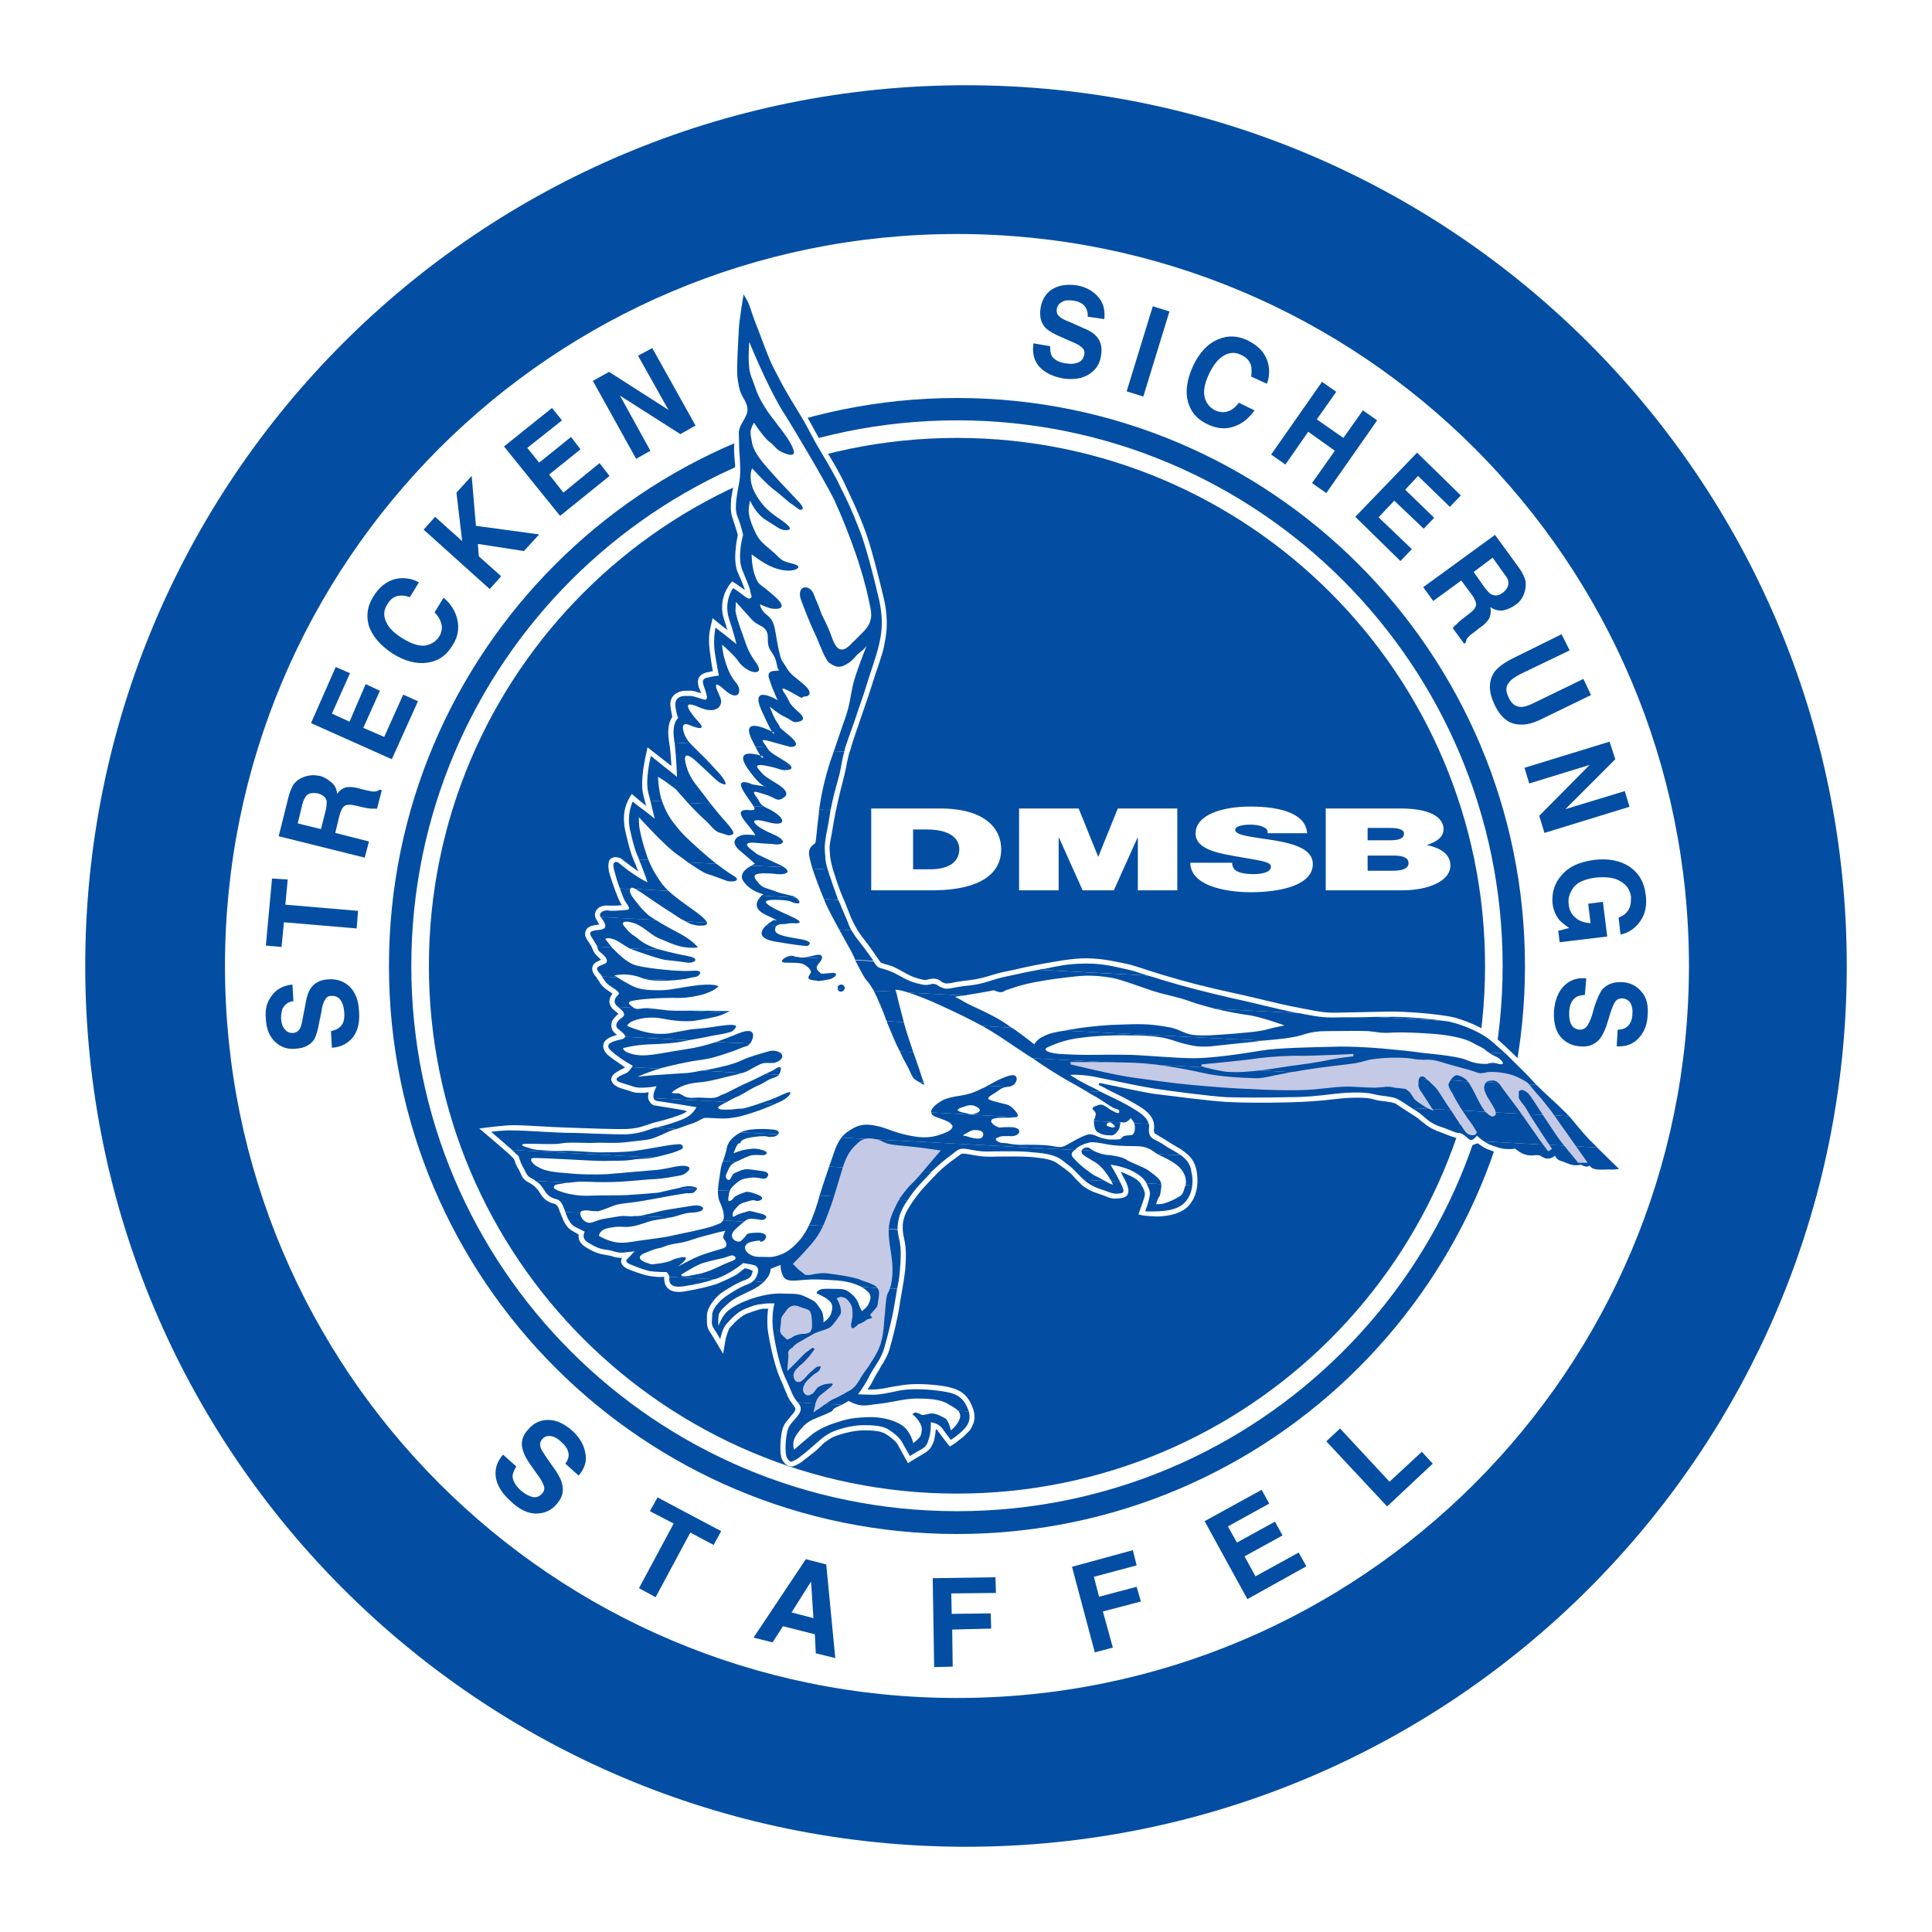
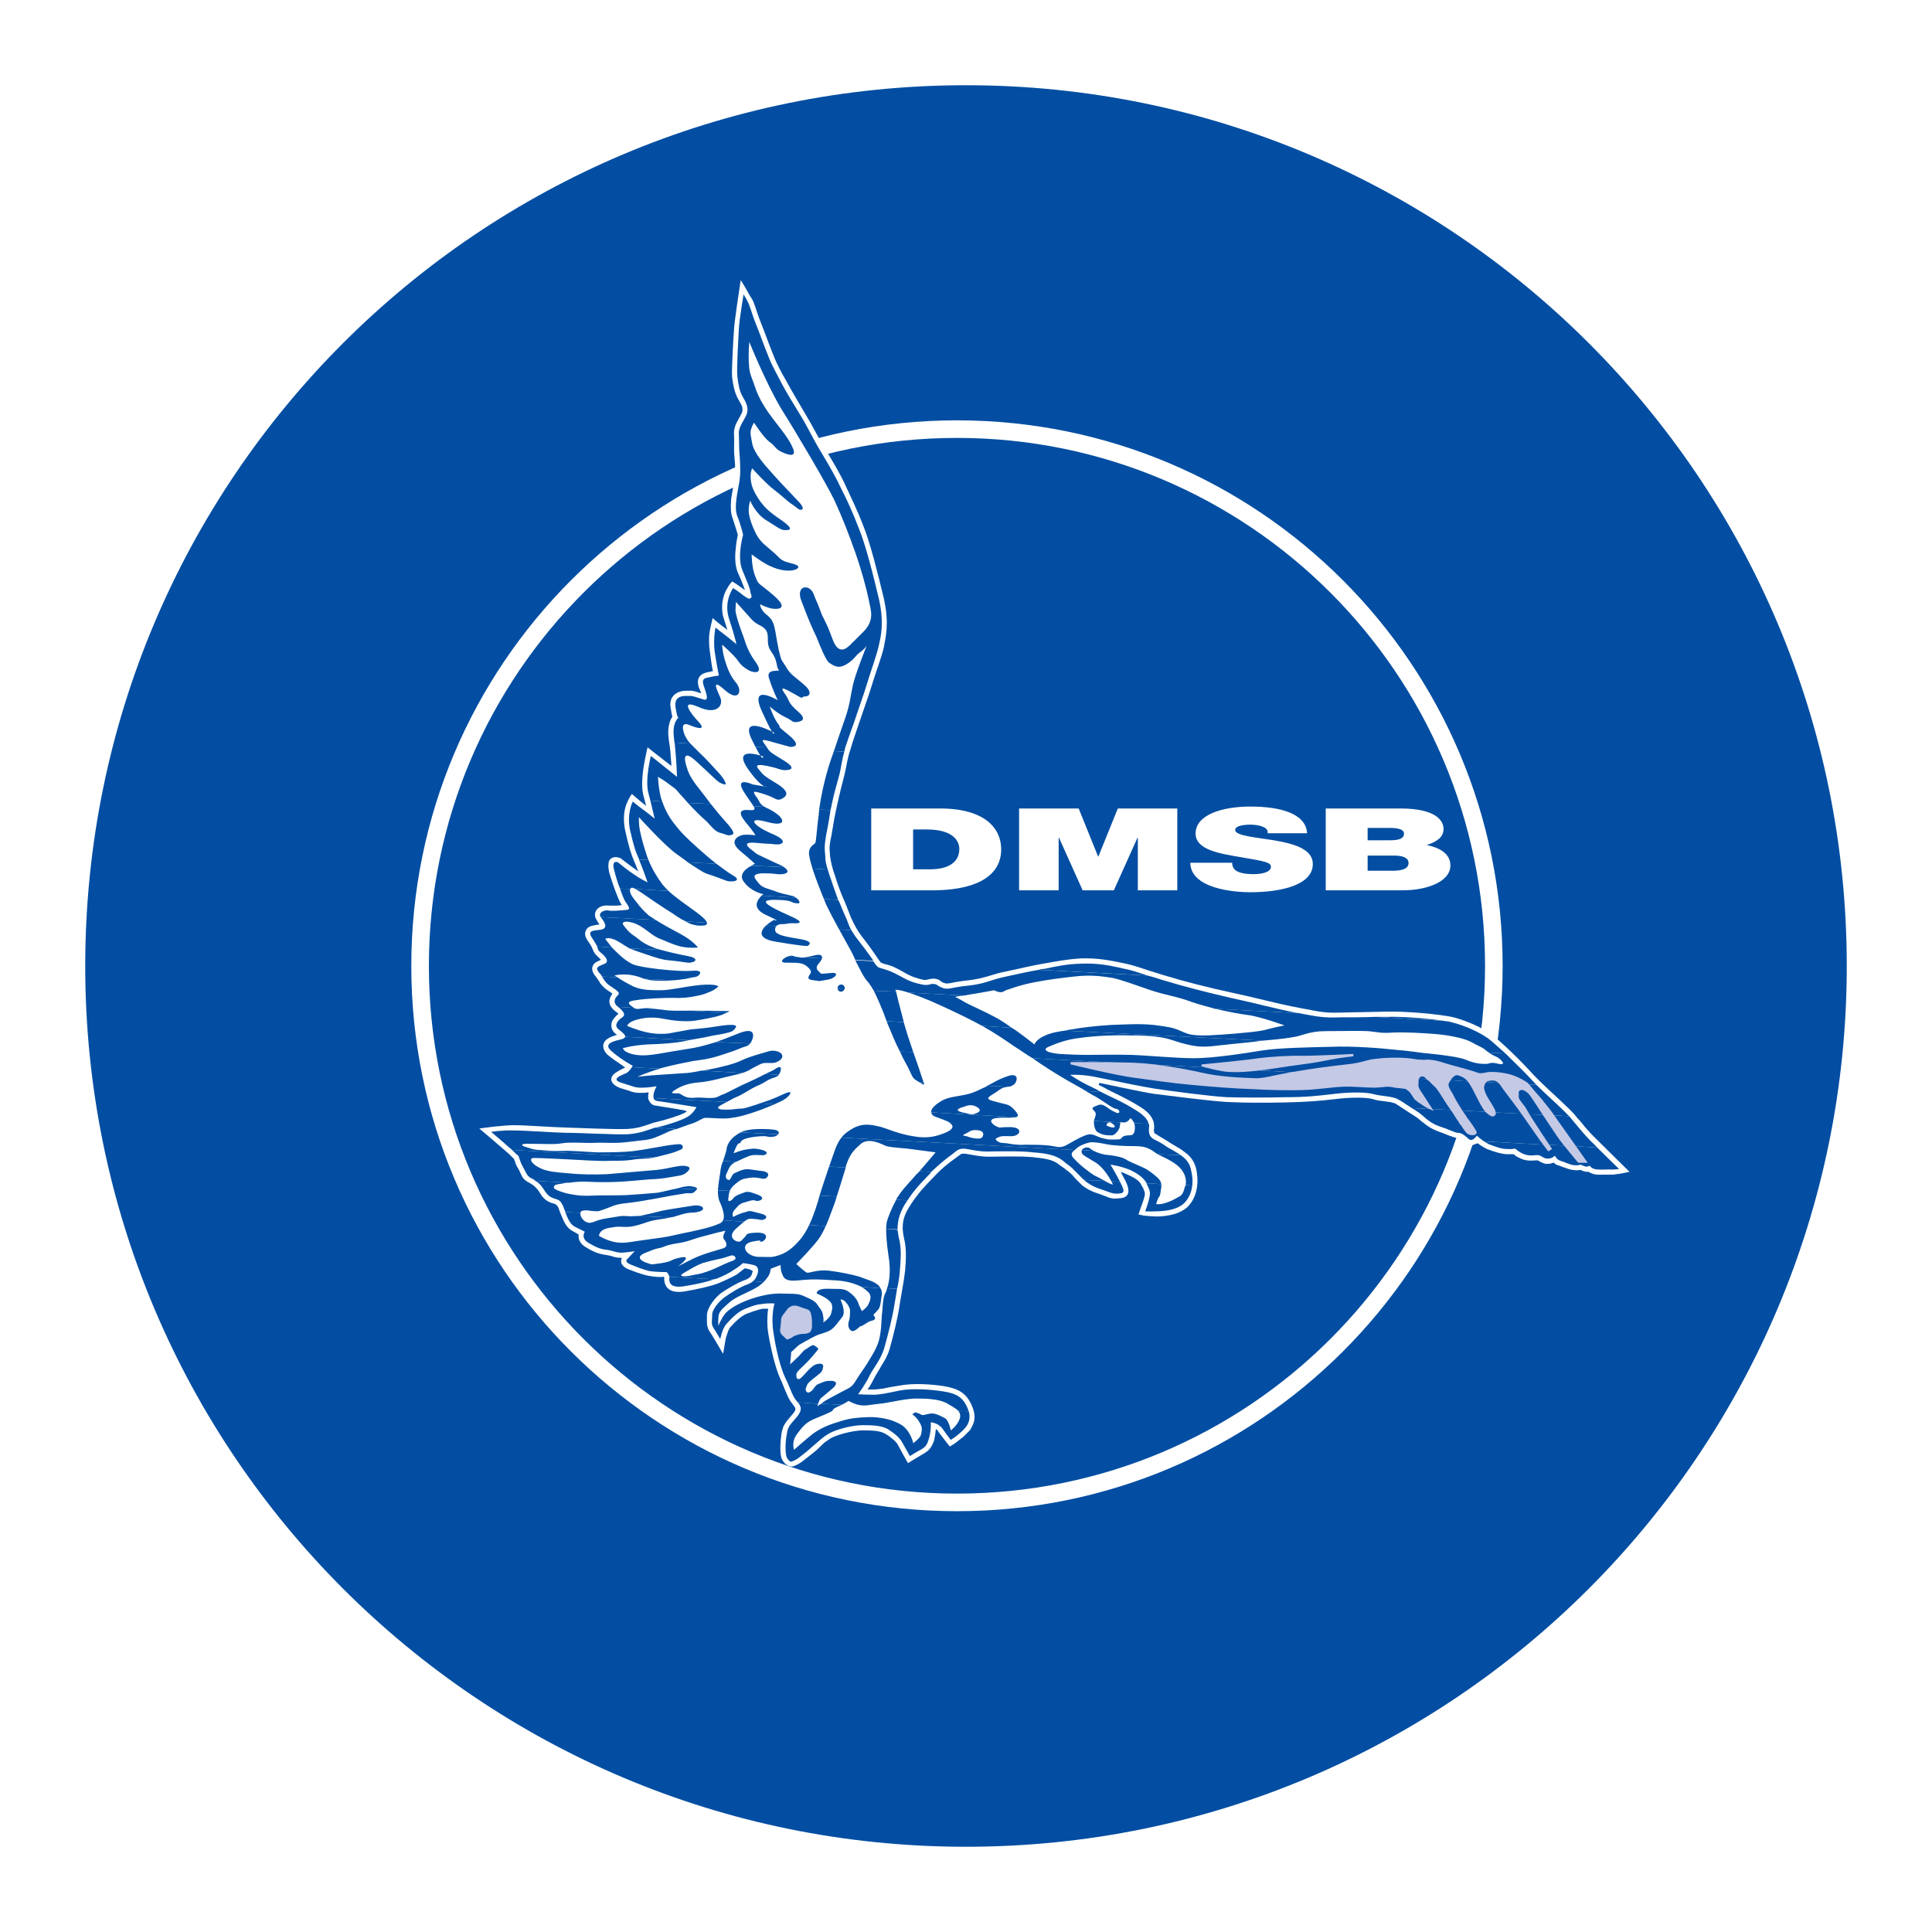
<svg xmlns="http://www.w3.org/2000/svg" version="1.0" id="Layer_1" x="0px" y="0px" width="192.756px" height="192.756px" viewBox="0 0 192.756 192.756" enable-background="new 0 0 192.756 192.756" xml:space="preserve">
  <g>
    <polygon fill-rule="evenodd" clip-rule="evenodd" fill="#FFFFFF" points="0,0 192.756,0 192.756,192.756 0,192.756 0,0  " />
    <path fill-rule="evenodd" clip-rule="evenodd" fill="#034EA2" d="M8.504,96.378c0-48.561,39.313-87.874,87.874-87.874   c48.514,0,87.874,39.313,87.874,87.874c0,48.514-39.36,87.874-87.874,87.874C47.817,184.252,8.504,144.892,8.504,96.378   L8.504,96.378z" />
-     <path fill-rule="evenodd" clip-rule="evenodd" fill="#FFFFFF" d="M38.807,96.378c0-31.299,25.372-56.67,56.67-56.67   c31.299,0,56.67,25.371,56.67,56.67s-25.371,56.67-56.67,56.67C64.178,153.048,38.807,127.677,38.807,96.378L38.807,96.378z    M22.446,96.378c0-40.356,32.674-73.031,73.03-73.031c40.357,0,73.031,32.674,73.031,73.031c0,40.31-32.674,73.03-73.031,73.03   C55.12,169.408,22.446,136.688,22.446,96.378L22.446,96.378z" />
    <path fill-rule="evenodd" clip-rule="evenodd" fill="#FFFFFF" d="M41.036,96.378c0-30.066,24.375-54.441,54.441-54.441   c30.066,0,54.441,24.375,54.441,54.441c0,30.065-24.375,54.394-54.441,54.394C65.411,150.771,41.036,126.443,41.036,96.378   L41.036,96.378z M95.477,43.691c29.07,0,52.687,23.569,52.687,52.687c0,29.07-23.616,52.639-52.687,52.639   c-29.07,0-52.686-23.568-52.686-52.639C42.791,67.26,66.407,43.691,95.477,43.691L95.477,43.691z" />
    <path fill-rule="evenodd" clip-rule="evenodd" fill="#034EA2" d="M33.021,102.875c0.379-0.095,0.664-0.19,0.854-0.38   c0.379-0.284,0.521-0.806,0.474-1.47c-0.047-0.427-0.095-0.759-0.237-0.996c-0.19-0.474-0.569-0.711-1.091-0.664   c-0.285,0-0.475,0.143-0.617,0.427c-0.142,0.237-0.284,0.617-0.332,1.139l-0.189,0.9c-0.143,0.901-0.332,1.471-0.521,1.85   c-0.38,0.569-0.996,0.901-1.85,0.949c-0.806,0.095-1.47-0.143-2.039-0.664c-0.569-0.522-0.901-1.281-0.949-2.324   c-0.095-0.901,0.095-1.659,0.569-2.276c0.474-0.663,1.138-1.043,2.086-1.138l0.095,1.659c-0.521,0.048-0.854,0.332-1.091,0.76   c-0.095,0.236-0.142,0.616-0.142,0.995c0.047,0.475,0.142,0.807,0.379,1.043c0.19,0.285,0.474,0.38,0.806,0.38   c0.332-0.048,0.569-0.189,0.711-0.475c0.095-0.142,0.189-0.521,0.285-1.09l0.284-1.471c0.095-0.616,0.285-1.138,0.522-1.47   c0.379-0.522,0.948-0.807,1.754-0.854c0.806-0.048,1.518,0.189,2.087,0.711c0.569,0.569,0.901,1.375,0.948,2.419   c0.095,1.091-0.095,1.944-0.569,2.607c-0.521,0.664-1.233,1.044-2.134,1.091L33.021,102.875L33.021,102.875z" />
    <polygon fill-rule="evenodd" clip-rule="evenodd" fill="#034EA2" points="27.141,87.652 28.706,87.747 28.469,90.26 35.725,90.877    35.582,92.632 28.327,92.015 28.089,94.481 26.524,94.339 27.141,87.652  " />
-     <path fill-rule="evenodd" clip-rule="evenodd" fill="#034EA2" d="M29.702,82.151l2.324,0.569l0.475-1.897   c0.095-0.379,0.095-0.664,0.095-0.901c-0.095-0.379-0.379-0.617-0.854-0.759c-0.521-0.095-0.948-0.047-1.185,0.237   c-0.143,0.19-0.285,0.427-0.38,0.807L29.702,82.151L29.702,82.151z M29.322,78.215c0.237-0.285,0.475-0.475,0.806-0.617   c0.285-0.142,0.522-0.19,0.854-0.237c0.285-0.047,0.569,0,0.901,0.047c0.427,0.095,0.806,0.332,1.138,0.617   c0.379,0.285,0.569,0.664,0.616,1.186c0.237-0.379,0.569-0.569,0.901-0.664c0.332-0.047,0.758-0.047,1.375,0.142l0.569,0.143   c0.426,0.095,0.664,0.142,0.806,0.142c0.237,0,0.427-0.047,0.569-0.189l0.237,0.047l-0.474,1.85c-0.19,0-0.379,0-0.475,0   c-0.237,0-0.521-0.047-0.759-0.095l-0.806-0.189c-0.569-0.143-0.948-0.143-1.186,0c-0.237,0.142-0.379,0.474-0.521,0.948   L33.448,83.1l3.367,0.854l-0.427,1.612l-8.583-2.134l0.996-3.984C28.943,78.926,29.133,78.5,29.322,78.215L29.322,78.215z" />
    <polygon fill-rule="evenodd" clip-rule="evenodd" fill="#034EA2" points="34.918,67.166 33.116,71.197 34.871,72.003    36.483,68.256 37.906,68.92 36.246,72.619 38.333,73.52 40.229,69.3 41.7,69.963 39.091,75.749 31.03,72.145 33.496,66.549    34.918,67.166  " />
    <path fill-rule="evenodd" clip-rule="evenodd" fill="#034EA2" d="M36.768,62.329c-0.237-0.996-0.095-1.897,0.474-2.798   c0.711-1.186,1.707-1.802,2.845-1.85c0.664,0,1.233,0.142,1.707,0.427l-0.901,1.47c-0.427-0.143-0.759-0.19-1.043-0.143   c-0.521,0.047-0.901,0.332-1.233,0.901c-0.332,0.521-0.379,1.091-0.095,1.707c0.237,0.569,0.806,1.138,1.66,1.66   c0.854,0.522,1.565,0.759,2.182,0.711c0.616-0.095,1.09-0.379,1.422-0.854c0.332-0.521,0.379-1.043,0.19-1.518   c-0.095-0.285-0.285-0.616-0.617-0.948l0.901-1.47c0.759,0.664,1.186,1.375,1.375,2.229c0.189,0.854,0.047,1.708-0.474,2.514   c-0.617,1.043-1.47,1.612-2.561,1.754c-1.043,0.143-2.182-0.142-3.414-0.901C37.906,64.368,37.1,63.419,36.768,62.329   L36.768,62.329z" />
    <polygon fill-rule="evenodd" clip-rule="evenodd" fill="#034EA2" points="42.269,52.844 43.407,51.563 46.11,53.982 45.541,49.145    47.059,47.485 47.485,52.465 53.792,53.318 52.275,54.978 47.675,54.267 47.77,55.5 49.999,57.491 48.86,58.772 42.269,52.844  " />
    <polygon fill-rule="evenodd" clip-rule="evenodd" fill="#034EA2" points="56.069,41.937 52.607,44.688 53.792,46.157 56.97,43.597    57.918,44.83 54.788,47.343 56.211,49.145 59.815,46.205 60.811,47.485 55.879,51.469 50.283,44.545 55.073,40.704 56.069,41.937     " />
    <polygon fill-rule="evenodd" clip-rule="evenodd" fill="#034EA2" points="59.151,38 60.764,37.1 66.691,40.894 63.656,35.487    65.079,34.729 69.395,42.458 67.877,43.312 61.854,39.471 64.889,44.972 63.467,45.778 59.151,38  " />
    <path fill-rule="evenodd" clip-rule="evenodd" fill="#034EA2" d="M104.771,34.539c0,0.427,0.048,0.711,0.143,0.948   c0.237,0.379,0.711,0.664,1.375,0.759c0.38,0.047,0.711,0.095,0.996,0c0.521-0.095,0.806-0.379,0.901-0.901   c0.047-0.285-0.048-0.522-0.285-0.711c-0.189-0.19-0.569-0.379-1.043-0.569l-0.854-0.38c-0.807-0.332-1.375-0.664-1.66-0.948   c-0.474-0.474-0.664-1.138-0.521-2.039c0.143-0.759,0.474-1.375,1.091-1.802c0.664-0.427,1.47-0.569,2.514-0.427   c0.854,0.143,1.564,0.521,2.086,1.091c0.569,0.616,0.759,1.375,0.664,2.276l-1.659-0.237c0.047-0.521-0.143-0.949-0.475-1.233   c-0.237-0.19-0.569-0.332-0.996-0.379s-0.806-0.047-1.091,0.142c-0.284,0.143-0.474,0.379-0.521,0.711s0.048,0.569,0.284,0.759   c0.143,0.142,0.475,0.332,0.996,0.522l1.375,0.616c0.617,0.237,1.044,0.522,1.328,0.854c0.427,0.475,0.569,1.138,0.427,1.897   c-0.095,0.806-0.521,1.422-1.186,1.85c-0.664,0.427-1.518,0.569-2.561,0.427c-1.043-0.189-1.85-0.569-2.419-1.186   c-0.521-0.616-0.711-1.375-0.568-2.324L104.771,34.539L104.771,34.539z" />
    <polygon fill-rule="evenodd" clip-rule="evenodd" fill="#034EA2" points="114.066,39.565 112.406,39.044 115.015,30.556    116.675,31.077 114.066,39.565  " />
    <path fill-rule="evenodd" clip-rule="evenodd" fill="#034EA2" d="M121.606,33.828c0.901-0.379,1.85-0.332,2.798,0.095   c1.281,0.617,1.992,1.47,2.182,2.656c0.095,0.616,0,1.233-0.189,1.707l-1.564-0.711c0.047-0.427,0.047-0.807,0-1.043   c-0.143-0.522-0.475-0.901-1.044-1.138c-0.569-0.285-1.138-0.237-1.707,0.095s-1.043,0.949-1.471,1.85   c-0.426,0.901-0.568,1.66-0.426,2.276c0.142,0.617,0.521,1.043,1.043,1.328c0.569,0.237,1.043,0.237,1.518,0   c0.284-0.142,0.568-0.379,0.854-0.759l1.564,0.759c-0.568,0.806-1.232,1.328-2.039,1.612c-0.806,0.285-1.659,0.237-2.561-0.189   c-1.091-0.474-1.755-1.233-2.039-2.276s-0.095-2.229,0.474-3.509C119.662,35.155,120.516,34.254,121.606,33.828L121.606,33.828z" />
    <polygon fill-rule="evenodd" clip-rule="evenodd" fill="#034EA2" points="126.823,45.351 131.897,38.096 133.32,39.091    131.376,41.842 134.031,43.691 135.976,40.941 137.398,41.937 132.324,49.192 130.901,48.197 133.178,44.972 130.522,43.075    128.246,46.347 126.823,45.351  " />
    <polygon fill-rule="evenodd" clip-rule="evenodd" fill="#034EA2" points="144.654,50.568 141.477,47.485 140.196,48.86    143.089,51.659 142.046,52.749 139.105,49.951 137.541,51.611 140.86,54.788 139.723,55.974 135.217,51.563 141.382,45.162    145.745,49.43 144.654,50.568  " />
    <path fill-rule="evenodd" clip-rule="evenodd" fill="#034EA2" d="M148.922,55.642l-1.896,1.423l1.138,1.612   c0.237,0.285,0.427,0.522,0.616,0.617c0.38,0.189,0.712,0.142,1.139-0.143c0.427-0.332,0.616-0.711,0.569-1.09   c0-0.19-0.143-0.474-0.38-0.759L148.922,55.642L148.922,55.642z M152.194,57.918c0.048,0.332,0.048,0.664-0.048,0.996   c-0.047,0.285-0.189,0.569-0.332,0.806c-0.142,0.237-0.379,0.474-0.663,0.664c-0.332,0.237-0.759,0.427-1.186,0.521   c-0.427,0.047-0.854-0.047-1.28-0.332c0.094,0.427,0.047,0.759-0.096,1.091c-0.142,0.285-0.474,0.664-0.995,0.996l-0.475,0.38   c-0.332,0.237-0.521,0.379-0.616,0.521c-0.19,0.142-0.237,0.332-0.237,0.521l-0.189,0.143l-1.139-1.565   c0.143-0.142,0.237-0.284,0.332-0.332c0.189-0.19,0.38-0.379,0.569-0.522l0.664-0.521c0.474-0.332,0.711-0.616,0.759-0.901   c0.047-0.237-0.096-0.569-0.38-0.996l-1.091-1.47l-2.798,2.039l-0.996-1.375l7.161-5.216l2.419,3.319   C151.91,57.16,152.1,57.586,152.194,57.918L152.194,57.918z" />
    <path fill-rule="evenodd" clip-rule="evenodd" fill="#034EA2" d="M155.799,63.277l0.806,1.612l-4.932,2.371   c-0.521,0.285-0.901,0.522-1.091,0.806c-0.38,0.379-0.38,0.901-0.048,1.565c0.285,0.616,0.712,0.901,1.233,0.901   c0.332,0,0.759-0.142,1.328-0.427l4.884-2.371l0.759,1.612l-4.884,2.371c-0.854,0.427-1.565,0.617-2.182,0.569   c-1.091,0-1.944-0.664-2.562-1.992c-0.616-1.28-0.616-2.371,0-3.272c0.38-0.474,0.949-0.901,1.803-1.328L155.799,63.277   L155.799,63.277z" />
    <polygon fill-rule="evenodd" clip-rule="evenodd" fill="#034EA2" points="160.588,73.994 161.157,75.749 156.178,80.729    162.105,78.926 162.58,80.491 154.092,83.1 153.569,81.392 158.597,76.318 152.573,78.167 152.1,76.603 160.588,73.994  " />
    <path fill-rule="evenodd" clip-rule="evenodd" fill="#034EA2" d="M161.489,91.541c0.569-0.19,0.948-0.569,1.138-1.091   c0.095-0.332,0.095-0.617,0.095-0.996c-0.095-0.664-0.427-1.186-1.043-1.518c-0.569-0.379-1.423-0.474-2.466-0.379   c-1.091,0.143-1.85,0.475-2.229,0.996c-0.38,0.521-0.569,1.091-0.475,1.66c0.048,0.569,0.284,1.043,0.711,1.375   c0.38,0.332,0.901,0.474,1.471,0.521l-0.237-1.944l1.47-0.19l0.428,3.462l-4.743,0.569l-0.142-1.138l1.091-0.285   c-0.428-0.284-0.759-0.569-0.996-0.806c-0.332-0.427-0.569-0.949-0.664-1.612c-0.095-1.091,0.189-2.039,0.901-2.845   c0.711-0.854,1.802-1.328,3.177-1.518c1.47-0.189,2.656,0.047,3.604,0.664c0.948,0.664,1.47,1.565,1.612,2.798   c0.143,1.043-0.048,1.944-0.521,2.608c-0.475,0.711-1.139,1.186-1.992,1.375L161.489,91.541L161.489,91.541z" />
    <path fill-rule="evenodd" clip-rule="evenodd" fill="#034EA2" d="M158.122,99.271c-0.38,0-0.711,0.095-0.901,0.237   c-0.379,0.237-0.616,0.711-0.663,1.423c0,0.379,0,0.711,0.095,0.996c0.142,0.521,0.474,0.758,0.948,0.806   c0.284,0,0.521-0.095,0.711-0.332c0.19-0.237,0.332-0.569,0.521-1.091l0.237-0.854c0.285-0.854,0.569-1.47,0.807-1.754   c0.475-0.522,1.138-0.759,1.991-0.712c0.807,0.047,1.423,0.379,1.897,0.948c0.521,0.569,0.711,1.376,0.616,2.419   c-0.047,0.901-0.332,1.612-0.901,2.229c-0.521,0.569-1.232,0.854-2.181,0.807l0.095-1.66c0.521,0,0.948-0.189,1.186-0.569   c0.189-0.284,0.284-0.616,0.284-0.995c0.048-0.475-0.047-0.807-0.189-1.091c-0.189-0.285-0.427-0.427-0.807-0.475   c-0.284,0-0.568,0.095-0.711,0.332c-0.143,0.189-0.284,0.521-0.475,1.091l-0.427,1.375c-0.236,0.616-0.474,1.091-0.759,1.375   c-0.474,0.475-1.09,0.712-1.849,0.617c-0.807-0.048-1.471-0.38-1.992-0.996c-0.475-0.616-0.664-1.47-0.617-2.514   c0.096-1.091,0.428-1.944,0.996-2.514c0.569-0.568,1.281-0.854,2.229-0.758L158.122,99.271L158.122,99.271z" />
    <path fill-rule="evenodd" clip-rule="evenodd" fill="#034EA2" d="M51.516,146.313c-0.237,0.38-0.332,0.664-0.379,0.901   c0,0.475,0.237,0.948,0.806,1.471c0.332,0.284,0.617,0.474,0.901,0.568c0.474,0.237,0.901,0.143,1.233-0.237   c0.189-0.189,0.285-0.474,0.189-0.759c-0.095-0.284-0.285-0.663-0.616-1.091l-0.569-0.806c-0.569-0.759-0.854-1.375-0.948-1.802   c-0.19-0.664,0-1.376,0.616-1.992c0.522-0.616,1.186-0.901,1.944-0.901c0.807,0,1.613,0.38,2.419,1.091   c0.711,0.664,1.138,1.376,1.28,2.182c0.189,0.807-0.048,1.565-0.664,2.276l-1.328-1.186c0.332-0.427,0.427-0.854,0.237-1.328   c-0.095-0.284-0.332-0.568-0.664-0.854c-0.333-0.332-0.664-0.521-1.043-0.568c-0.332-0.048-0.617,0.047-0.854,0.331   c-0.189,0.237-0.237,0.475-0.143,0.807c0.047,0.189,0.285,0.521,0.617,1.043l0.901,1.281c0.379,0.568,0.617,1.09,0.664,1.517   c0.142,0.664-0.095,1.28-0.616,1.85c-0.522,0.617-1.233,0.901-2.04,0.901s-1.66-0.427-2.466-1.186   c-0.854-0.759-1.375-1.565-1.518-2.371c-0.142-0.854,0.095-1.612,0.711-2.323L51.516,146.313L51.516,146.313z" />
    <polygon fill-rule="evenodd" clip-rule="evenodd" fill="#034EA2" points="71.955,152.764 71.197,154.139 68.873,152.905    65.411,159.354 63.751,158.454 67.213,152.005 64.842,150.771 65.601,149.396 71.955,152.764  " />
    <path fill-rule="evenodd" clip-rule="evenodd" fill="#034EA2" d="M78.974,160.873l2.182,0.568l-0.237-3.651L78.974,160.873   L78.974,160.873z M80.396,155.562l2.039,0.521l0.901,9.342l-1.945-0.474l-0.094-1.897l-3.178-0.806l-1.043,1.612l-1.896-0.475   L80.396,155.562L80.396,155.562z" />
    <polygon fill-rule="evenodd" clip-rule="evenodd" fill="#034EA2" points="93.058,157.458 99.318,157.363 99.365,158.929    94.908,158.976 94.955,161.015 98.844,160.968 98.892,162.485 95.002,162.58 95.05,166.279 93.201,166.326 93.058,157.458  " />
    <polygon fill-rule="evenodd" clip-rule="evenodd" fill="#034EA2" points="106.953,156.32 113.023,154.66 113.402,156.178    109.135,157.316 109.656,159.308 113.402,158.312 113.829,159.782 110.035,160.777 111.031,164.382 109.229,164.856    106.953,156.32  " />
    <polygon fill-rule="evenodd" clip-rule="evenodd" fill="#034EA2" points="126.634,150.013 122.508,152.289 123.409,153.901    127.203,151.814 127.961,153.19 124.168,155.276 125.258,157.269 129.573,154.897 130.332,156.272 124.452,159.545    120.185,151.768 125.875,148.638 126.634,150.013  " />
    <polygon fill-rule="evenodd" clip-rule="evenodd" fill="#034EA2" points="132.324,143.801 133.699,142.52 138.632,147.831    141.856,144.844 142.947,146.029 138.395,150.297 132.324,143.801  " />
    <path fill-rule="evenodd" clip-rule="evenodd" fill="#FFFFFF" d="M66.929,70.722c-0.19-0.901,0.189-1.422,0.759-1.66   c0.237-0.095,0.474-0.143,0.664-0.143c0.143,0,0.285,0,0.379,0c0.237-0.047,0.522,0.048,0.759,0.095   c0.047,0.047,0.143,0.047,0.237,0.095l0.237,0.047l-0.237-0.569c-0.379-1.186,0.474-1.423,0.854-1.518   c0.095,0,0.285-0.047,0.427-0.095h0.142l-0.047-0.095c-0.095-0.474-0.189-1.186-0.285-1.896c-0.094-0.664-0.094-1.328-0.047-1.755   c0.047-0.379,0.237-1.186,0.332-1.565c0.237,0.237,0.901,0.759,1.091,0.901l0.379,0.285l-0.332-1.043   c-0.332-0.948-0.189-1.85,0-2.418c0.095-0.332,0.237-0.569,0.332-0.711c0.047-0.142,0.332-0.521,0.474-0.664   c0.189,0.095,0.617,0.38,0.996,0.664l0.284,0.19l-0.142-0.379c-0.142-0.379-0.332-0.854-0.617-1.47   c-0.284-0.806-0.237-1.754-0.142-2.513c0.047-0.475,0.142-0.901,0.189-1.138c-0.095-0.332-0.285-0.949-0.521-1.66   c-0.237-0.569-0.19-1.328-0.143-1.944c0.095-0.664,0.237-1.281,0.284-1.755c0.143-0.854,0.143-1.423,0.048-2.324   c-0.095-0.949,0-1.612-0.048-2.324c-0.047-0.521,0.143-0.996,0.332-1.328c0.095-0.189,0.19-0.332,0.285-0.521   c0.048-0.142,0.143-0.237,0.19-0.379c0.047-0.19,0.047-0.38,0-0.569c-0.095-0.189-0.19-0.427-0.379-0.711   c-0.379-0.664-0.521-1.47-0.617-2.181c-0.047-0.427,0-1.423,0.048-2.372c0.047-0.948,0.095-1.944,0.142-2.466   c0.048-0.854,0.522-3.936,0.665-4.885c0.284,0.427,0.854,1.423,0.948,1.613c0.142,0.189,0.332,0.521,0.379,0.711   c0.142,0.332,0.379,1.185,0.711,1.992c0.332,0.806,0.759,2.039,1.186,3.083c0.379,0.996,0.854,1.849,1.375,2.75   c0.474,0.901,1.091,1.897,1.802,3.13c0.759,1.233,1.186,2.181,1.992,3.509c0.806,1.328,1.518,2.514,2.039,3.652   c0.522,1.138,1.186,2.466,1.802,4.079c0.664,1.612,1.47,4.837,2.039,7.208c0.285,1.28,0.332,2.229,0.285,3.035   c-0.047,0.758-0.19,1.375-0.285,1.896c-0.237,1.043-0.806,2.466-1.186,3.747c-0.379,1.233-0.854,2.514-1.28,3.794   s-0.569,1.612-0.854,2.608c-0.332,0.948-0.379,1.66-0.617,2.608c-0.237,0.949-0.427,1.612-0.711,2.94   c-0.285,1.28-0.332,1.612-0.569,3.035c-0.143,0.664-0.19,0.996-0.19,1.28c0,0.284,0.047,0.474,0.047,0.806   c0.095,0.616,0.19,1.09,0.522,2.039c0.284,0.948,0.758,2.134,0.948,2.513c0.142,0.379,0.332,0.807,0.616,1.565   c0.332,0.711,0.617,1.28,1.091,1.897c0.521,0.664,0.949,1.232,1.518,2.086c0.284,0.427,0.379,0.521,0.379,0.521   c0.143,0.047,0.285,0.095,0.379,0.143c0.285,0.047,0.522,0.142,0.806,0.237c0.285,0.142,0.617,0.285,1.091,0.569   c0.806,0.474,1.328,0.617,1.944,0.758c0.237,0.048,0.379,0,0.522-0.047c0.095,0,0.189-0.048,0.284-0.048s0.237-0.047,0.427,0   c0.285,0.048,0.427,0.143,0.521,0.237c0.048,0.048,0.095,0.048,0.143,0.095s0.142,0.047,0.237,0.095   c0.095,0.048,0.237,0.048,0.616,0c0.379-0.095,0.948-0.189,1.802-0.284c0.806-0.095,1.328-0.237,1.849-0.38   c0.521-0.142,0.996-0.332,1.755-0.474c1.612-0.333,2.466-0.569,3.841-0.806c1.423-0.237,2.229-0.427,3.794-0.522   c1.612-0.047,2.798,0.189,4.174,0.474c1.375,0.285,1.754,0.521,3.983,1.186c2.182,0.664,4.41,1.232,6.829,1.754   c2.466,0.522,4.457,1.091,6.733,1.518c2.229,0.427,2.561,0.521,4.126,0.475c1.659-0.048,2.987-0.048,4.647-0.095   c1.754-0.048,5.216,0.237,6.639,0.569c1.423,0.379,2.846,1.043,3.699,1.659c0.854,0.569,3.178,2.846,4.269,4.078   c1.138,1.186,2.418,2.276,3.319,3.178c0.284,0.237,0.474,0.475,0.711,0.711c0.189,0.237,0.38,0.475,0.617,0.712   c0.379,0.475,0.806,0.996,1.375,1.564c1.186,1.186,3.035,2.988,3.557,3.51c-0.38,0.095-1.139,0.237-1.328,0.237   c-0.189,0.047-0.475,0.047-0.711,0.047c-0.427,0-0.712,0-1.233,0c-0.332-0.047-0.616-0.143-0.806-0.284h-0.095   c-0.096,0-0.237,0-0.333-0.048c-0.095,0-0.284-0.095-0.379-0.143c-0.237,0.048-0.475,0.048-0.807,0   c-0.284-0.047-0.568-0.142-0.806-0.236c-0.189-0.048-0.332-0.143-0.521-0.19c-0.237-0.047-0.38-0.142-0.522-0.284h-0.094   c-0.143,0.048-0.237,0.095-0.38,0.095c-0.284,0.048-0.474,0-0.664-0.095c-0.143-0.048-0.284-0.142-0.475-0.237h-0.095   c-0.047,0-0.095,0-0.142,0c-0.189,0-0.427,0.048-0.807,0c-0.474-0.047-0.854-0.284-1.138-0.427   c-0.095-0.095-0.143-0.142-0.237-0.189h-0.048c-0.142,0-0.379,0-0.616,0c-0.664-0.048-1.233-0.237-1.991-0.521   c-0.38-0.189-0.664-0.38-0.901-0.569l-0.189,0.048c-0.096,0.047-0.285,0.142-0.475,0.142s-0.379-0.095-0.521-0.189   c-0.048-0.048-0.095-0.095-0.143-0.142l-0.142-0.096c-0.19-0.189-0.38-0.284-0.522-0.284c-0.142,0-0.284-0.048-0.427-0.095   c-0.142-0.048-0.284-0.095-0.427-0.143c-0.332-0.142-0.711-0.284-1.232-0.474c-0.569-0.237-0.948-0.475-1.28-0.759   c-0.19-0.143-0.332-0.237-0.475-0.38c-0.095-0.095-0.237-0.189-0.38-0.284c-0.616-0.38-1.517-0.996-2.039-1.328   c-0.047,0-0.189-0.048-0.332-0.095c-0.189-0.048-0.379-0.048-0.568-0.095c-0.427-0.048-0.948-0.095-1.328-0.237   c-0.664-0.189-2.229-0.189-3.746,0c-1.612,0.189-2.846,0.284-4.885,0.332c-2.039,0.047-4.269,0.047-5.976-0.048   c-1.659-0.095-5.69-0.616-7.208-0.806c-1.518-0.237-3.794-0.759-5.454-1.091l-0.094,0.189c0.189,0.095,0.379,0.189,0.568,0.285   c0.807,0.474,1.944,0.9,3.557,1.896c0.854,0.521,1.233,1.043,1.375,1.564c0.048,0.237,0.048,0.475,0.048,0.617l-0.048,0.189   l0.048,0.095c0,0.048,0,0.095,0,0.143l0.095,0.095c0.048,0,0.095,0.048,0.189,0.095c0.332,0.237,0.428,0.237,1.376,0.854   c0.236,0.143,0.474,0.284,0.711,0.427c0.284,0.143,0.521,0.332,0.759,0.521c0.521,0.38,0.948,0.948,1.091,1.755   c0.332,1.802-0.237,3.035-0.948,3.699c-0.712,0.616-1.755,0.854-2.846,0.9c-0.569,0-1.091-0.047-1.518-0.095   c-0.189-0.047-0.379-0.095-0.474-0.095c0.095-0.379,0.521-1.423,0.616-1.85c0.047-0.189,0-0.332,0-0.427   c-0.048-0.095-0.095-0.142-0.095-0.237c-0.048-0.095-0.095-0.236-0.189-0.331c-0.143-0.38-0.428-0.712-1.423-1.139   c-0.143-0.047-0.285-0.143-0.427-0.189l-0.237-0.095l0.095,0.237c0.143,0.236,0.237,0.474,0.38,0.711   c0.616,1.28,0.142,1.707-0.807,1.707c-0.38,0.048-0.616,0-0.901-0.095c-0.237-0.095-0.569-0.237-1.138-0.427   c-0.617-0.189-1.091-0.475-1.471-0.759c-0.189-0.189-0.331-0.332-0.521-0.521c-0.143-0.143-0.332-0.332-0.475-0.521   c-0.331-0.332-0.474-0.427-0.616-0.522c-0.142-0.142-0.332-0.236-0.711-0.521c-0.616-0.521-1.423-0.616-2.703-0.759   c-1.233-0.095-2.371-0.047-3.604-0.047c-1.327,0.047-1.659-0.048-2.75-0.237c-0.474-0.095-0.664-0.048-0.758,0   c-0.048,0.048-0.095,0.095-0.19,0.143c-0.142,0.095-0.237,0.189-0.379,0.284c-0.521,0.379-1.138,0.807-2.086,1.802   c-0.474,0.475-0.854,0.901-1.281,1.376c-0.379,0.474-0.806,0.995-1.233,1.707c-0.806,1.28-0.664,2.276-0.474,3.13   c0.237,1.043,0.19,1.944,0.095,3.177c-0.142,1.233-0.427,2.562-0.569,3.557c-0.142,1.044-0.664,3.178-0.996,4.315   c-0.189,0.617-0.521,1.187-0.806,1.612c-0.237,0.475-0.521,0.854-0.711,1.233c-0.143,0.285-0.332,0.664-0.569,0.996l-0.095,0.143   h0.569c0.285,0,0.617-0.048,0.996-0.096c0.427-0.095,0.901-0.189,1.565-0.284c1.423-0.284,3.272-0.143,4.505,0.048   c1.328,0.236,2.276,0.616,2.846,2.134c0.284,0.711,0.237,1.375-0.047,1.85c-0.095,0.236-0.237,0.474-0.427,0.616   c-0.142,0.143-0.284,0.284-0.426,0.427c-0.237,0.189-0.475,0.38-0.665,0.521c-0.142,0.143-0.569,0.38-0.711,0.475   c-0.189-0.237-0.759-0.948-1.138-1.471c0-0.047-0.047-0.095-0.095-0.142l-0.143-0.143l-0.047,0.237   c0,0.237-0.095,0.569-0.142,0.901c-0.285,0.806-0.569,1.043-1.043,1.327c-0.332,0.189-1.28,0.759-1.565,0.948   c-0.189-0.331-0.854-1.518-1.043-1.896c-0.189-0.284-0.664-0.711-1.232-1.043c-0.522-0.285-1.186-0.332-2.182-0.332   c-0.854,0-2.04,0.284-2.893,0.616c-0.379,0.143-0.664,0.38-0.996,0.616c-0.332,0.285-0.569,0.569-0.854,0.807   c-0.521,0.427-0.901,0.711-1.328,1.043c-0.285,0.237-0.521,0.332-0.711,0.427c-0.095,0.048-0.19,0.048-0.285,0.095h-0.095   c-0.237,0-0.664-0.142-0.948-0.711c-0.284-0.569-0.143-1.992-0.047-2.608c0.142-0.759,0.285-0.948,1.091-1.896   c0.189-0.19,0.237-0.332,0.285-0.427c0-0.048,0-0.095,0-0.095c0-0.048,0-0.143-0.095-0.237c-0.047-0.095-0.142-0.19-0.237-0.332   c-0.237-0.284-0.427-0.664-0.569-1.044c-0.189-0.379-0.332-0.854-0.569-1.327c-0.521-1.139-0.948-2.94-1.232-4.601   c-0.143-0.854-0.095-1.659-0.048-2.182l0.048-0.284h-0.143c-0.142,0-0.237,0-0.379,0c-0.284,0.048-0.474,0.095-0.711,0.19   c-0.237,0.047-0.521,0.189-0.854,0.284c-0.616,0.237-1.233,0.854-1.66,1.328c-0.19,0.189-0.285,0.521-0.379,0.806   c-0.095,0.237-0.143,0.475-0.143,0.521l-0.237,1.376c-0.332-0.569-1.138-1.944-1.375-2.276c-0.189-0.285-0.237-0.617-0.237-0.901   c0-0.189,0-0.379,0-0.664c0-0.806,0.901-1.85,1.422-2.229c0.569-0.38,1.612-1.044,2.466-1.328c0.521-0.237,0.569-0.427,0.664-0.806   l0.048-0.048l-0.095-0.048c-0.19-0.142-0.475-0.189-0.712-0.237l-0.142,0.096c-0.189,0.142-0.427,0.332-0.664,0.521   c-0.521,0.284-1.09,0.569-1.897,0.901c-0.758,0.284-1.991,0.568-3.414,0.806c-1.708,0.237-1.944-0.759-1.944-1.328v-0.142h-0.142   c-0.19,0.047-0.854,0-1.375-0.096c-0.759-0.142-1.565-0.474-2.181-0.711c-0.332-0.189-0.712-0.474-0.569-0.948l0.047-0.143h-0.142   c-0.237,0-0.474-0.047-0.664-0.095c-0.237-0.095-0.474-0.143-0.759-0.189c-0.759-0.095-1.328-0.332-2.086-0.807   c-0.522-0.332-0.711-0.759-0.664-1.186v-0.047l-0.569-0.332c-0.379-0.189-0.617-0.475-0.806-0.807   c-0.19-0.332-0.332-0.759-0.522-1.186c-0.142-0.474-0.237-0.569-0.332-0.616c0-0.048-0.048-0.048-0.095-0.095   c-0.095-0.048-0.189-0.048-0.332-0.095c-0.664-0.237-0.948-0.569-1.28-1.139c-0.285-0.427-0.569-0.663-0.996-0.9   c-0.332-0.143-0.569-0.38-0.712-0.617c-0.094-0.189-0.189-0.427-0.332-0.711c-0.237-0.332-0.332-0.616-0.379-0.806l-0.095-0.237   l-0.047-0.048l-0.189-0.189c-0.142-0.143-0.332-0.332-0.617-0.569c-0.474-0.427-2.039-1.755-2.608-2.229   c0.664-0.095,2.466-0.332,3.461-0.332c1.138,0,3.557,0.189,5.217,0.237c1.66,0.047,4.6,0.189,6.07,0.142   c0.711-0.047,1.185-0.142,1.612-0.284c0.521-0.143,0.901-0.332,1.375-0.427c0.806-0.189,2.229-0.616,2.75-0.901l0.237-0.142   l-0.237-0.096c-0.948-0.189-2.324-0.379-2.798-0.474c-0.427,0-0.664-0.285-0.806-0.617c-0.047-0.189-0.047-0.379,0-0.568v-0.143   h-0.095c-0.189,0.048-0.379,0.048-0.569,0.048c-0.379,0-0.616,0-0.948-0.095c-0.237-0.096-0.569-0.19-1.186-0.38   c-0.711-0.237-1.328-0.854-0.569-1.47c0.19-0.143,0.379-0.237,0.521-0.332c0.143-0.048,0.285-0.143,0.38-0.189l0.142-0.048   l-0.237-0.189c-0.427-0.285-0.996-0.664-1.517-1.091c-0.665-0.664-0.522-1.328,0.095-1.66c0.189-0.143,0.474-0.189,0.664-0.284   l0.19-0.048l-0.142-0.095c-0.475-0.379-0.522-0.9-0.332-1.328c0.142-0.236,0.332-0.427,0.521-0.616l0.095-0.047l-0.095-0.096   c-0.047-0.047-0.142-0.095-0.237-0.189c-0.758-0.568-0.664-1.186-0.332-1.659l0.048-0.096l-0.427-0.284   c-0.379-0.237-0.617-0.521-0.806-0.759c-0.047-0.142-0.143-0.237-0.237-0.379c-0.047-0.095-0.143-0.237-0.237-0.332   c-0.237-0.285-0.474-0.759-0.142-1.186c0.142-0.143,0.285-0.237,0.427-0.285l0.284-0.143l-0.094-0.095   c-0.047-0.047-0.143-0.142-0.19-0.19c-0.332-0.284-0.427-0.474-0.521-0.711c-0.048-0.047-0.048-0.143-0.095-0.237   c-0.047-0.095-0.143-0.237-0.285-0.474c-0.19-0.237-0.285-0.427-0.379-0.664c-0.048-0.284,0-0.569,0.237-0.806   c0.19-0.142,0.427-0.237,0.569-0.237c0.142-0.047,0.284-0.047,0.474-0.095h0.143L59.72,92.11c-0.047-0.047-0.095-0.143-0.142-0.237   c-0.379-0.521-0.237-1.043,0.189-1.328c0.285-0.19,0.711-0.237,0.996-0.19c0,0,0.095,0,0.237,0c0.142,0,0.332,0,0.474,0   l0.569-0.047l-0.095-0.142c-0.332-0.569-0.854-2.039-1.186-3.177c-0.047-0.332-0.095-0.569-0.047-0.806   c0-0.285,0.142-0.522,0.427-0.617c0.285-0.142,0.711,0.048,0.759,0.048c0.142,0.094,0.901,0.711,1.518,1.138l0.284,0.19   l-0.142-0.285c-0.095-0.285-0.189-0.521-0.285-0.711c-0.332-0.806-0.521-1.375-0.901-3.082c-0.19-0.901-0.142-1.708,0-2.229   c0.095-0.474,0.474-1.186,0.664-1.423c0.237,0.189,0.806,0.711,1.186,0.996l0.237,0.189l-0.285-1.091   c-0.19-0.806-0.095-1.802,0-2.561c0.095-0.664,0.332-1.802,0.426-2.181l2.372,1.85v-0.237c-0.047-0.664-0.095-1.47-0.237-2.276   c-0.189-1.233,0.047-1.945,0.332-2.372v-0.047C67.023,71.292,66.976,71.054,66.929,70.722L66.929,70.722z" />
    <path fill-rule="evenodd" clip-rule="evenodd" fill="#034EA2" d="M79.59,139.912c0.332,0.379,0.521,0.759-0.142,1.517   c-0.807,0.901-0.854,1.044-0.949,1.66c-0.142,0.664-0.189,1.897,0,2.324c0.19,0.379,0.427,0.427,0.427,0.427   s0.379-0.095,0.806-0.427c0.427-0.332,0.807-0.616,1.328-1.091c0.521-0.427,1.138-1.091,1.992-1.471   c0.901-0.379,2.134-0.663,3.083-0.663c0.948,0,1.802,0.047,2.418,0.379c0.617,0.38,1.186,0.854,1.423,1.28   c0.237,0.427,0.806,1.423,0.806,1.423s0.759-0.474,1.138-0.664c0.38-0.237,0.569-0.379,0.759-1.091   c0.237-0.711,0.189-1.612,0.189-1.612s0.759,0.048,1.186,0.664s0.806,1.091,0.806,1.091s0.474-0.284,0.948-0.711   c0.475-0.428,1.139-0.996,0.854-2.135l-1.043-0.047c0.142,0.189,0.237,0.427,0.142,0.759c-0.237,0.711-0.901,1.186-0.901,1.186   s-0.19-1.044-0.616-1.233c-0.38-0.189-0.996-0.569-1.518-0.427c-0.522,0.095-0.664,0.189-0.807,0.095   c-0.189-0.142-0.616-0.237-0.616-0.237l-0.284,0.19c0,0,0.047,0.047,0.332,0.284c0.237,0.237,0.617,0.807,0.617,1.138   c0,0.285-0.048,0.712-0.237,0.901c-0.189,0.237-0.616,0.569-0.616,0.569s-0.237-1.186-1.138-1.802   c-0.901-0.569-2.087-0.807-3.225-0.807c-1.138,0.047-1.992,0.095-3.082,0.475c-1.139,0.332-1.897,0.711-2.561,1.186   c-0.664,0.521-1.897,1.612-1.897,1.612c0.047,0-0.332-0.759,0.332-1.612c0.664-0.901,0.996-1.186,1.802-1.518   c0.807-0.332,1.375-0.569,1.613-0.712c0.237-0.095-0.047-0.142,0.521-0.427c0.142-0.047,0.332-0.142,0.522-0.237l-2.087-0.095   c-0.19,0.143-0.379,0.237-0.379,0.237s0.047-0.095,0.095-0.237L79.59,139.912L79.59,139.912z" />
    <path fill-rule="evenodd" clip-rule="evenodd" fill="#034EA2" d="M66.786,127.393c0,0.047,0,0.047,0,0.095   c-0.047,0.379,0,1.043,1.375,0.854c1.233-0.189,2.324-0.427,3.083-0.712L66.786,127.393L66.786,127.393z M75.133,127.819   c-0.143,0.142-0.332,0.237-0.569,0.332c-0.711,0.236-1.754,0.9-2.276,1.28c-0.521,0.379-1.28,1.232-1.233,1.802   c0,0.521-0.142,0.854,0.143,1.28c0.284,0.427,0.664,1.091,0.664,1.091s0.19-1.091,0.664-1.564c0.427-0.475,1.091-1.187,1.85-1.471   c0.711-0.284,1.09-0.427,1.707-0.474c0.569-0.096,1.186-0.048,1.186-0.048s-0.379,1.28-0.095,2.94   c0.237,1.612,0.664,3.367,1.138,4.41c0.521,1.043,0.711,1.802,1.091,2.276c0.047,0.095,0.142,0.189,0.189,0.237l2.039,0.142   c0.047-0.189,0.143-0.427,0.285-0.568c0.237-0.19,0.806-0.664,1.186-0.996s0.379-0.569,0.142-0.664   c-0.237-0.095-0.427-0.047-0.711-0.047c-0.332,0.047-0.664,0.236-0.948,0.331c-0.284,0.143-0.379,0.475-0.616,0.664   c-0.237,0.189-0.38,0.237-0.522,0.048s-0.047-0.285,0.047-0.569s0.475-0.569,0.901-0.901c0.427-0.379,0.617-0.379,0.712-0.9   c0.142-0.475-0.38-0.427-0.664-0.332c-0.285,0.048-0.806,0.569-1.043,0.854c-0.237,0.237-0.569,0.664-0.711,0.616   c-0.142,0-0.237-0.047-0.237-0.379c-0.047-0.285,0.379-0.617,0.806-1.043c0.427-0.38,1.043-1.139,1.28-1.423   c0.237-0.285-0.047-0.285-0.237-0.475c-0.237-0.189-0.475,0.095-0.807,0.284c-0.332,0.19-0.332,0.237-0.806,0.759   c-0.474,0.475-0.854,0.807-0.854,0.807l0.047-0.569c0,0,0.047-0.332,0.047-0.521c-0.047-0.189,0.19-0.237,0.332-0.427   c0.143-0.143,0.474-0.427,0.474-0.427s1.233-0.711,1.66-0.901c0.38-0.189,0.949-0.284,1.375-0.521   c0.427-0.189,0.854-0.854,1.28-1.375c0.379-0.522-0.189-1.707-0.189-1.707s0.095-0.048,0.285,0.047   c0.237,0.143,0.616,0.616,0.664,0.996c0,0.427,0,0.807-0.143,1.186c-0.095,0.427,0.047,0.711,0.237,0.854   c0.237,0.143,0.475-0.048,0.759-0.284c0.285-0.285,0.285-0.095,0.427-0.237c0.142-0.095,0.379-0.237,0.617-0.38   c0.237-0.095,0.474-0.095,0.569-0.236c0.142-0.095-0.143-0.428-0.143-0.428s0.285-0.284,0.521-0.568   c0.237-0.332,0.237-1.044,0.333-1.471c0-0.236,0-0.427-0.143-0.616l-1.897-0.143c0.237,0.143,0.427,0.285,0.569,0.428   c0.569,0.426,0.285,0.995,0.095,1.375c-0.189,0.332-0.617,0.616-0.617,0.616s-0.284-0.521-0.379-0.854   c-0.143-0.332-0.38-0.664-0.901-1.043c-0.521-0.427-1.138-0.285-2.229-0.332c-1.091,0-0.996,0.474-0.996,0.474   s0.948,0.38,1.28,0.759c0.379,0.332,0.285,0.807,0.143,1.28c-0.143,0.428-0.759,0.854-0.759,0.854s0.047-0.379-0.047-0.759   c-0.047-0.426-0.332-0.663-0.569-1.043c-0.237-0.379-0.759-0.569-1.375-0.854c-0.617-0.284-1.328-0.189-2.418-0.237   c-1.091,0-2.466,0.38-3.272,0.712c-0.854,0.332-1.802,0.854-2.182,1.375s-0.616,1.138-0.616,1.138s-0.048-0.758,0.047-1.138   c0.142-0.427,0.521-0.711,1.043-1.186c0.522-0.475,1.47-0.854,2.229-1.233c0.569-0.284,0.901-0.521,1.186-0.806L75.133,127.819   L75.133,127.819z M81.914,140.054c0.284-0.237,0.711-0.474,0.901-0.568c0.332-0.19,0.806-0.427,1.328-0.712   c0.521-0.284,0.854-0.332,1.28-1.091c0.474-0.759,0.711-1.043,1.043-1.564c0.332-0.569,0.996-1.518,1.233-2.419   c0.237-0.9,0.237-1.896,0.285-2.514c0.095-0.568,0.047-1.707,0.379-2.229c0.047-0.095,0.095-0.237,0.142-0.427l0.996,0.048   c-0.095,0.616-0.189,1.186-0.285,1.707c-0.142,0.996-0.664,3.082-0.996,4.221c-0.332,1.138-1.091,1.991-1.47,2.75   c-0.332,0.759-1.138,1.85-1.138,1.85s0.9,0.048,1.517,0.048s1.328-0.143,2.656-0.427c1.328-0.237,3.13-0.095,4.315,0.095   c1.233,0.189,1.992,0.521,2.466,1.755c0.047,0.095,0.047,0.189,0.095,0.236l-1.043-0.047c-0.285-0.284-0.759-0.521-1.233-0.807   c-0.806-0.379-1.85-0.427-3.083-0.427c-1.233,0.048-2.561,0.427-3.557,0.521c-0.949,0.095-1.375,0.237-1.897,0.143   c-0.521-0.048-1.186-0.427-1.186-0.427s-0.285,0.189-0.664,0.379L81.914,140.054L81.914,140.054z M78.879,130.475   c0.285-0.189,0.617-0.143,0.996,0.048c0.427,0.142,0.806,0.189,0.901,0.427c0.047,0.236,0.142,0.711,0.142,0.995   c-0.047,0.237,0.048,0.759-0.189,0.901c-0.237,0.095-0.474,0.143-0.711,0.143s-0.806,0.189-0.948,0.284   c-0.143,0.143-0.474,0.284-0.474,0.284s-0.712-0.474-0.664-0.854c0.095-0.427,0.095-0.806,0.095-1.043   c0.047-0.284,0.379-0.616,0.379-0.616S78.595,130.617,78.879,130.475L78.879,130.475z" />
    <path fill-rule="evenodd" clip-rule="evenodd" fill="#034EA2" d="M56.4,120.942c0.285,0.759,0.522,1.233,0.996,1.471l0.948,0.474   c0,0-0.426,0.617,0.332,1.091c0.711,0.427,1.233,0.664,1.85,0.712c0.664,0.095,1.043,0.332,1.612,0.284   c0.617-0.048,1.186-0.143,1.186-0.143l-0.711,0.759c0,0-0.379,0.237,0.189,0.522c0.569,0.236,1.375,0.568,2.039,0.711   c0.664,0.095,1.66,0.095,1.66,0.095s0.237,0.189,0.285,0.475l4.458,0.236c0.095,0,0.142-0.047,0.237-0.047   c0.711-0.285,1.28-0.569,1.754-0.901c0.475-0.284,0.901-0.664,0.901-0.664s0.664,0.096,1.043,0.19s0.521,0.331,0.427,0.806   c-0.095,0.284-0.19,0.569-0.474,0.807l1.043,0.095c0.143-0.143,0.237-0.237,0.332-0.38c0.379-0.427,0.379-0.948,0.379-0.948   l0.996-0.379c0,0-0.047,0.521,0.237,1.09c0.285,0.617,1.138,0.475,1.755,0.428c0.664-0.048,1.091-0.143,3.177,0   c1.47,0.047,2.324,0.379,2.893,0.663l1.897,0.143c-0.095-0.189-0.19-0.332-0.379-0.427c-0.332-0.284-1.091-0.475-1.66-0.711   c-0.617-0.189-1.897-0.475-3.083-0.617c-1.186-0.142-1.992,0.285-2.229,0.19c-0.284-0.143-1.043-0.854-1.043-0.854   s1.565-1.612,2.134-2.372c0.332-0.427,0.569-0.9,0.806-1.422l-1.66-0.096c-0.237,0.522-0.521,0.949-0.759,1.281   c-0.664,0.806-1.328,1.422-2.182,1.707c-0.854,0.284-0.901,0.189-1.85,0.189c-1.47,0.095-2.276-1.232-0.9-1.518   c1.375-0.284,0.521,0.095,0.948,0s0.901-0.901-0.427-0.901c-1.328,0.048-0.949,0.19-1.28,0.475   c-0.332,0.332-0.379,0.521-0.807,0.38c-0.379-0.143-0.806-0.617,0.047-1.328c0.332-0.285,0.522-0.475,0.711-0.617l-2.086-0.142   c-0.095,0.142-0.19,0.284-0.379,0.332c-0.854,0.379-1.802,0.569-2.846,0.806c-0.996,0.19-1.517,0.332-2.229,0.475   c-0.759,0.143-1.944,0.284-2.94,0.427c-0.948,0.143-1.565,0.284-2.371,0.143c-0.806-0.143-1.612-0.617-1.612-0.617   s-0.047-0.616,0.996-0.806c0.996-0.189,1.043-0.095,1.802-0.095c0.758-0.048,1.28-0.237,2.134-0.522   c0.711-0.236,1.423-0.236,2.182-0.426l-3.225-0.143c-0.095,0-0.189,0-0.284,0c-0.806,0.095-0.949-0.095-1.708,0.047   c-0.759,0.143-1.423,0.19-1.992,0.38c-0.569,0.189-0.806,0.379-1.233,0.142c-0.237-0.094-0.617-0.568-0.521-0.9L56.4,120.942   L56.4,120.942z M88.506,128.53c0.237-0.664,0.379-1.802,0.142-3.225c-0.189-1.28-0.237-2.087-0.237-2.703l1.138,0.095   c0.048,0.332,0.095,0.712,0.19,1.043c0.19,0.949,0.142,1.755,0.047,2.988c-0.047,0.616-0.142,1.28-0.285,1.85L88.506,128.53   L88.506,128.53z M70.106,126.017c0.806-0.236,0.901-0.236,1.707-0.427c0.759-0.142,1.043-0.379,1.328-0.332   c0.237,0.096,0.521,0.38-0.285,0.617c-0.759,0.284-1.47,0.711-2.324,0.996c-0.806,0.284-0.948,0.236-1.565,0.379   c-0.569,0.143-1.423,0.143-0.759-0.237C68.873,126.634,69.347,126.302,70.106,126.017L70.106,126.017z M67.118,124.12   c0.901-0.143,1.233-0.189,2.039-0.475c0.854-0.284,1.186-0.332,1.85-0.521s1.375-0.332,1.375-0.332s-0.379,0.617-0.142,0.854   c0.19,0.237,0.474,0.712-0.095,0.901c-0.616,0.189-1.802,0.521-2.371,0.759c-0.617,0.237-2.134,1.043-2.134,1.043   s1.85-1.327-0.095-0.806c-0.711,0.189-0.427,0.284-1.518,0.474c-1.09,0.143-0.901,0.19-1.423,0   c-0.521-0.142-1.28-0.568-0.284-0.995c0.949-0.38,1.043-0.428,1.565-0.521C66.407,124.357,66.265,124.31,67.118,124.12   L67.118,124.12z" />
    <path fill-rule="evenodd" clip-rule="evenodd" fill="#034EA2" d="M53.413,117.812c0.332,0.19,0.569,0.428,0.806,0.807   c0.332,0.521,0.522,0.759,1.043,0.948c0.474,0.143,0.711,0.143,1.043,1.091c0.047,0.095,0.094,0.189,0.094,0.284l1.518,0.048   c0-0.143,0.189-0.237,0.616-0.237c0.664,0.095,0.901,0.095,1.138,0.095c0.237-0.047,0.427-0.142,0.854-0.284   c0.949-0.38,1.043-0.427,2.324-0.569c1.281-0.142,4.173-0.711,4.173-0.711s1.138-0.189,1.47-0.237c0.332,0,0.664,0.048,0.806-0.143   c0.095-0.095,0.189-0.189,0.237-0.237l-1.992-0.095c-0.711,0.143-1.612,0.38-1.944,0.427c-0.474,0.048-2.229,0.19-3.083,0.237   c-0.901,0.048-2.276,0-3.272,0.048c-0.996,0.047-1.565,0-2.039-0.095c-0.427-0.048-0.949-0.19-1.328-0.332   c-0.427-0.143-0.664-0.285-0.616-0.427c0.047-0.189,0.095-0.237,0.759-0.332c0.189-0.048,0.474-0.095,0.759-0.095L53.413,117.812   L53.413,117.812z M71.623,118.762c0,0.427,0.048,0.806,0.143,1.043c0.237,0.521,0.616,1.423,0.379,1.944l2.086,0.142   c0.285-0.236,0.475-0.331,0.901-0.284c0.759,0.048,0.711,0.143,0.996,0.095c0.332-0.095,0.664-0.427-0.379-0.663   c-0.996-0.237-0.854-0.285-1.423-0.096c-0.616,0.143-1.185,0.475-1.185,0.475s-0.19-0.379,0.189-0.759   c0.379-0.427,0.474-0.569,0.996-0.711c0.522-0.143,0.807-0.285,1.091-0.143c0.332,0.095,1.043-0.237,0.285-0.569   c-0.379-0.142-0.617-0.237-0.806-0.284l-0.427-0.048c-0.095,0.048-0.189,0.048-0.285,0.095c-0.569,0.19-0.901,0.38-0.996,0.522   c-0.095,0.189-0.617,0.568-0.522,0.047c0.047-0.284,0.047-0.521,0.143-0.759L71.623,118.762L71.623,118.762z M81.772,119.283   L81.772,119.283c-0.237,0.9-0.617,2.039-1.043,2.939l1.66,0.096c0.237-0.521,0.427-1.044,0.617-1.565   c0.142-0.379,0.332-0.854,0.474-1.375L81.772,119.283L81.772,119.283z M66.881,121.465c0.095,0,0.189-0.048,0.284-0.048   c0.854-0.237,1.091-0.379,1.754-0.427c1.803-0.048,1.375-0.854,0.285-0.712c-1.517,0.237-2.466,0.38-3.177,0.522   c-0.616,0.142-1.612,0.427-2.371,0.521L66.881,121.465L66.881,121.465z M88.411,122.603c0-0.237,0.047-0.427,0.047-0.616   c0.142-0.617,0.569-1.565,0.948-2.276l1.138,0.047c-0.095,0.143-0.19,0.285-0.284,0.427c-0.569,0.949-0.712,1.755-0.712,2.467   L88.411,122.603L88.411,122.603z" />
    <path fill-rule="evenodd" clip-rule="evenodd" fill="#034EA2" d="M51.089,114.73c0.332,0.332,0.474,0.475,0.617,0.569   c0.095,0.095,0.142,0.569,0.474,1.138c0.332,0.569,0.332,0.854,0.854,1.138c0.142,0.048,0.285,0.143,0.379,0.237l3.367,0.19   c0.616-0.095,1.375-0.143,1.944-0.095c0.901,0.047,2.134,0.047,3.035,0c0.9-0.048,1.849-0.143,2.987-0.237   c1.091-0.048,1.423-0.096,2.229-0.237c0.806-0.143,1.09-0.143,1.422-0.38c0.332-0.236,0.664-0.616,0.047-0.711   c-0.616-0.143-1.612,0.237-2.893,0.379c-1.28,0.096-3.747,0.332-4.979,0.428c-1.233,0.047-2.608,0.047-3.936-0.096   c-1.328-0.095-1.944-0.189-2.561-0.426c-0.617-0.285-0.711-0.38-0.949-0.617c-0.189-0.237-0.284-0.521,0.285-0.474   c0.521,0,2.466,0.095,3.367,0.142c0.854,0.048,3.272,0.19,3.889,0.143c0.664-0.048,1.185,0.048,2.323-0.095   c1.091-0.189,1.328-0.048,2.277-0.237L51.089,114.73L51.089,114.73z M72.145,115.821c-0.142,0.332-0.237,0.664-0.285,1.138   c-0.095,0.569-0.189,1.233-0.237,1.803l1.186,0.047c0.047-0.143,0.189-0.332,0.379-0.521c0.427-0.379,0.759-0.664,1.233-0.712   c0.521-0.094,0.711-0.142,1.28-0.047c0.521,0.095,0.474,0.095,0.664,0.047c0.189-0.047,0.711-0.663-0.474-0.758   c-1.186-0.143-1.375-0.285-2.087,0c-0.711,0.284-0.616,0.284-0.759,0.474c-0.142,0.237-0.189,0.475-0.379,0.427   c-0.189-0.047-0.379-0.284-0.142-0.711c0.237-0.475,0.285-0.807,0.901-1.091l0,0L72.145,115.821L72.145,115.821z M82.72,116.391   c-0.332,0.995-0.711,2.086-0.948,2.893l1.707,0.095c0.332-0.996,0.664-2.134,0.901-2.893L82.72,116.391L82.72,116.391z    M108.139,117.718c0.38,0.332,0.807,0.617,1.471,0.854c1.138,0.38,1.28,0.522,1.849,0.522c0.617-0.048,0.854-0.048,0.38-0.996   c-0.048-0.048-0.048-0.143-0.095-0.189l-0.854-0.048c0.095,0.189,0.142,0.332,0.142,0.332s-0.379-0.095-0.711-0.332   c-0.048,0-0.095,0-0.095-0.048L108.139,117.718L108.139,117.718z M114.398,118.05v0.048c0.237,0.521,0.427,0.806,0.284,1.327   c-0.095,0.569-0.427,1.423-0.427,1.423s0.237,0.048,1.328,0c1.044-0.047,1.897-0.237,2.514-0.759   c0.379-0.379,0.759-0.948,0.854-1.802l-0.664-0.047c0,0.047,0,0.095-0.047,0.095c-0.19,0.711-0.285,0.9-0.664,1.09   c-0.38,0.237-0.996,0.522-1.376,0.617c-0.379,0.142-0.854,0.095-0.854,0.095s0.143-0.521,0.285-0.712   c0.142-0.142,0.142-0.379,0.189-0.711c0.048-0.189,0.048-0.379,0.048-0.569L114.398,118.05L114.398,118.05z M69.537,118.666   c0-0.095,0-0.142-0.095-0.189c-0.237-0.095-0.616-0.189-1.043-0.095c-0.189,0-0.474,0.095-0.854,0.189L69.537,118.666   L69.537,118.666z M74.896,118.951c-0.142-0.048-0.285-0.048-0.427-0.048L74.896,118.951L74.896,118.951z M89.407,119.71   c0.047-0.095,0.095-0.237,0.19-0.332c0.427-0.712,1.375-1.66,1.849-2.229c0.095-0.048,0.19-0.19,0.285-0.285l1.186,0.048   c0,0.047-0.047,0.047-0.047,0.095c-0.854,0.901-1.565,1.564-2.324,2.75L89.407,119.71L89.407,119.71z" />
    <path fill-rule="evenodd" clip-rule="evenodd" fill="#034EA2" d="M65.363,112.502c-0.759,0.236-1.422,0.568-2.75,0.664   c-1.518,0.047-4.458-0.143-6.118-0.143c-1.66-0.048-4.079-0.237-5.217-0.237c-1.138-0.048-2.276,0.143-2.276,0.143   s1.186,0.996,1.754,1.518c0.143,0.095,0.237,0.189,0.332,0.284l14.18,0.759c0.047-0.048,0.094-0.048,0.189-0.048   c1.091-0.284,1.423-0.332,2.039-0.568c0.569-0.237,0.664-0.237,0.616-0.522c-0.094-0.284-0.474-0.189-0.996-0.142   c-0.569,0.047-2.655,0.474-3.794,0.616c-1.09,0.143-2.513,0.143-3.746,0.143c-1.233-0.048-2.514-0.189-3.462-0.143   c-0.948,0.048-1.612-0.047-2.371-0.095c-0.711-0.048-0.854-0.189-1.233-0.284c-0.427-0.096-0.806-0.38,0.379-0.332   c1.186,0,2.418,0.095,3.177-0.048c0.806-0.142,2.418,0,3.319-0.048c0.949-0.047,1.944,0.096,3.367-0.094   c1.375-0.19,1.944-0.143,2.703-0.475c0.759-0.284,1.091-0.521,1.802-0.759c0.095,0,0.19-0.048,0.237-0.048L65.363,112.502   L65.363,112.502z M73.9,112.976L73.9,112.976c-0.711,0.38-1.328,0.901-1.423,1.755c-0.095,0.427-0.237,0.759-0.332,1.091   l1.281,0.095c0.664-0.284,1.138-0.569,1.612-0.664c0.426-0.047,0.616,0,0.996,0c0.332,0.048,0.854-0.284,0-0.521   s-1.138-0.095-1.565-0.048c-0.474,0.048-1.28,0.38-1.28,0.38s0.379-1.091,0.569-0.996c0.19,0.048,0-0.284,0.664-0.474   c0.664-0.19,1.375-0.237,1.802-0.237c0.379,0,0.475,0.142,0.949,0.047c0.189,0,0.379-0.143,0.474-0.236L73.9,112.976L73.9,112.976z    M83.953,113.497c-0.237,0.285-0.427,0.664-0.616,1.139c-0.143,0.427-0.379,1.043-0.617,1.755l1.66,0.095c0-0.048,0-0.048,0-0.095   c0.379-1.186,0.711-1.565,1.518-2.276c0.807-0.664,2.087,0.047,2.419,0.189c0.379,0.143,0.996,0.189,2.134,0.284   c1.138,0.143,2.893,0.38,2.893,0.38s-0.996,1.186-1.612,1.896l1.186,0.048c0.948-0.901,1.565-1.375,2.086-1.755   c0.522-0.379,0.664-0.711,1.708-0.475c1.043,0.19,1.375,0.237,2.608,0.19c1.28,0,2.466-0.048,3.698,0.095   c1.28,0.095,2.229,0.237,2.988,0.806c0.711,0.617,0.664,0.427,1.327,1.139c0.285,0.284,0.569,0.569,0.807,0.806l2.087,0.095   c-0.332-0.189-0.712-0.379-1.091-0.568c-0.38-0.237-1.091-0.807-1.091-0.807s-0.521-0.427-0.948-0.9   c-0.332-0.38-0.143-0.617,0.142-0.807L83.953,113.497L83.953,113.497z M109.135,114.825c0.379,0.189,0.664,0.284,1.138,0.38   c0.569,0.047,1.707,0.189,2.134,0.521c0.475,0.284,1.66,0.711,2.087,0.995c0.475,0.332,0.996,0.712,1.186,0.996   c0.095,0.095,0.143,0.237,0.19,0.427l-1.471-0.095c-0.284-0.475-0.664-0.854-1.66-1.328c-1.043-0.427-1.944-0.521-1.944-0.521   s0.522,0.854,0.949,1.708l-0.854-0.048c-0.143-0.237-0.332-0.569-0.617-0.948c-0.521-0.664-0.948-0.949-1.327-1.139   c-0.332-0.236-0.427-0.236-0.759-0.474c-0.285-0.19-0.332-0.38-0.237-0.569L109.135,114.825L109.135,114.825z M118.287,118.24   c0.143-0.665-0.143-1.423-0.854-1.992c-0.664-0.521-1.471-0.854-1.944-1.091l2.323,0.095c0.522,0.38,0.949,0.854,1.044,1.612   c0.142,0.569,0.142,0.996,0.095,1.423L118.287,118.24L118.287,118.24z" />
    <path fill-rule="evenodd" clip-rule="evenodd" fill="#034EA2" d="M65.221,109.562c0,0.142,0.142,0.237,0.332,0.284   c0.759,0.095,3.936,0.616,3.936,0.616s-0.332,0.664-0.948,0.996c-0.569,0.332-2.04,0.807-2.893,0.996   c-0.095,0-0.189,0.048-0.285,0.048l2.134,0.142c0.522-0.189,0.664-0.237,1.186-0.427c0.617-0.189,0.806-0.284,1.233-0.521   c0.427-0.189,0.19-0.189,1.186-0.143c0.996,0.048,1.28,0.095,2.371-0.095c1.138-0.236,1.944-0.568,2.514-0.759   c0.474-0.189,0.854-0.332,1.28-0.521l-1.47-0.095c-0.095,0.048-0.237,0.095-0.379,0.143c-0.664,0.189-0.996,0.332-1.375,0.379   c-0.427,0-0.616,0.048-1.091,0.095c-0.521,0-0.901,0.048-1.138-0.047c-0.284-0.095-0.19-0.237,0.095-0.38   c0.143-0.095,0.332-0.189,0.617-0.332L65.221,109.562L65.221,109.562z M92.916,110.984c0,0.189,0.19,0.379,0.522,0.474   c1.185,0.427,1.28,0.475,1.47,0.712c0.237,0.189,0.19,0.521-0.616,0.854c-0.854,0.332-1.708,0.616-3.225,0.332   c-1.47-0.237-2.561-0.759-3.272-0.949c-0.711-0.142-1.565-0.427-2.656,0.143c-0.569,0.332-0.901,0.569-1.186,0.948l23.284,1.233   c0.095-0.095,0.19-0.189,0.332-0.284c0.427-0.285,0.807-0.38,1.186-0.475c0.332-0.047,0.948,0.047,1.66,0.189   c0.711,0.143,1.755,0.189,2.893,0.189c1.139,0,1.565,0.38,2.039,0.712c0.048,0,0.095,0.047,0.143,0.095l2.323,0.095   c-0.427-0.284-0.854-0.521-1.28-0.759c-0.9-0.616-0.995-0.616-1.375-0.806c-0.332-0.19-0.475-0.38-0.521-0.759   c-0.048-0.237,0.047-0.475,0-0.807l-1.47-0.047c0,0.047,0,0.095,0.047,0.189c0.047,0.427,0,0.995-0.427,0.995   c-1.28,0.048-0.521,0.428-1.375,0.428c-0.901,0-0.569,0.047-1.28-0.095c-0.759-0.143-1.091-0.617-1.803-0.333   c-0.759,0.285-1.328,0.665-1.944,0.996c-0.616,0.332-0.948,0.143-1.612,0.048c-0.711-0.095-1.85-0.095-2.513-0.095   c-0.712,0.047-1.328-0.048-1.803-0.143c-0.427-0.048-0.569,0-0.854-0.142c-0.237-0.19-0.427-0.285-0.047-0.428   c0.379-0.189,0.568-0.142,1.186-0.142c1.09,0.095,1.422-0.901,0.047-0.901s-0.854,0.143-1.423-0.095   c-0.521-0.284-0.759-0.712,0.048-0.807c0.854-0.095,1.233,0,1.564-0.047c0.095,0,0.285,0,0.427-0.048L92.916,110.984   L92.916,110.984z M109.135,111.838c0,0.427,0.095,0.9,0.332,1.091c0.332,0.189,0.521,0.284,0.948,0.331   c0.427,0,0.569,0.096,0.854-0.142c0.284-0.284,0.332-0.38,0.427-0.616l0.095-0.522L109.135,111.838L109.135,111.838z    M148.068,113.877c0.143,0.095,0.332,0.189,0.475,0.284c0.759,0.285,1.28,0.475,1.802,0.475c0.569,0.047,0.807-0.048,0.807-0.048   s0.616,0.569,1.28,0.664s0.854-0.095,1.232,0.048c0.332,0.189,0.521,0.332,0.854,0.284c0.332,0,0.617-0.284,0.617-0.284   s0.142,0.379,0.569,0.521c0.379,0.095,0.758,0.332,1.28,0.427c0.474,0.047,0.711-0.048,0.711-0.048s0.332,0.143,0.521,0.19   c0.19,0.047,0.38-0.096,0.38-0.096s0.189,0.333,0.711,0.38c0.569,0.047,0.807,0,1.233,0c0.427,0.047,0.995-0.047,0.995-0.047   s-1.043-0.996-2.181-2.135l-2.229-0.143l1.044,1.519l-0.664,0.047c0,0-0.712-0.901-1.28-1.612l-1.803-0.095   c0.19,0.237,0.285,0.379,0.285,0.379l-0.19,0.143c0,0-0.189-0.237-0.426-0.521L148.068,113.877L148.068,113.877z M77.646,113.166   c0.142-0.19,0.047-0.428-0.569-0.475c-1.043-0.095-2.466-0.095-3.177,0.284L77.646,113.166L77.646,113.166z M107.949,114.73   c0.095-0.189,0.474-0.332,0.759-0.189c0.142,0.142,0.284,0.189,0.427,0.284L107.949,114.73L107.949,114.73z M110.415,112.312   c0,0,0.143,0.047,0.379,0.142c0.19,0.048,0.617,0.095,0.332-0.237c-0.189-0.142-0.379-0.332-0.568-0.189   C110.367,112.122,110.415,112.312,110.415,112.312L110.415,112.312z M96.188,113.308c0.332,0.048,0.569,0.189,0.901,0.237   s0.617,0.095,0.806,0s0.427-0.616-0.189-0.759c-0.617-0.095-0.807,0-1.043,0.143C96.425,113.07,95.856,113.308,96.188,113.308   L96.188,113.308z" />
    <path fill-rule="evenodd" clip-rule="evenodd" fill="#034EA2" d="M63.04,106.479c-0.095,0.143-0.285,0.428-0.522,0.569   c-0.379,0.189-1.754,0.617-0.474,0.996s1.233,0.475,1.992,0.475c0.711,0,1.47-0.143,1.47-0.143s-0.427,0.759-0.285,1.186   l7.303,0.379c0.332-0.189,0.759-0.427,1.233-0.616c0.806-0.427,1.091-0.664,1.802-0.996c0.711-0.284,0.901-0.521,1.28-0.663   c0.379-0.19,0.521-0.143,0.759-0.333c0.047-0.047,0.095-0.047,0.095-0.095l-1.328-0.095c-0.617,0.332-1.328,0.664-1.85,0.901   c-0.806,0.332-1.944,0.996-2.371,1.138c-0.427,0.143-0.379,0.237-0.806,0.332c-0.379,0.048-0.522,0.048-1.28,0   c-0.711-0.047-1.043,0.096-1.565-0.047c-0.521-0.189-0.617-0.427-0.949-0.38c-0.332,0-0.521-0.047-0.521-0.047s0-0.143,0.711-0.521   c0.664-0.332,1.233-0.475,2.371-0.569c1.138-0.143,1.944-0.427,2.845-0.617c0.427-0.095,0.806-0.189,1.138-0.284l-4.079-0.237   c-0.474,0.096-0.948,0.189-1.422,0.237c-0.949,0.048-1.992,0.143-2.845,0.189c-0.901,0.048-2.134,0.19-2.134,0.19   s1.043-0.475,2.229-0.807L63.04,106.479L63.04,106.479z M91.683,107.949c0.285,0.189,0.521,0.284,0.521,0.284s0-0.095-0.047-0.237   L91.683,107.949L91.683,107.949z M98.512,108.328c-0.047,0.048-0.095,0.048-0.143,0.095c-0.663,0.285-1.09,0.569-1.896,0.759   c-0.759,0.19-1.85,0.237-2.561,0.664c-0.474,0.285-1.091,0.759-0.996,1.139l8.488,0.474c0.19-0.095,0.237-0.236-0.142-0.664   c-0.569-0.663-0.807-0.568-1.471-0.759c-0.711-0.189-0.759-0.189-0.995-0.284c-0.237-0.095-0.38-0.189,0.236-0.569   c0.664-0.379,0.854-0.663,1.281-0.711c0.095,0,0.189-0.048,0.236-0.048L98.512,108.328L98.512,108.328z M108.328,108.85   c0.332,0.19,0.617,0.38,0.996,0.569c0.854,0.521,1.423,0.948,1.707,1.091c0.237,0.143,0.427,0.095,0.569,0.237   s0.095,0.379-0.189,0.284c-0.332-0.142-0.664-0.332-0.854-0.474c-0.19-0.143-0.569-0.427-0.901-0.332   c-0.332,0.142-0.854,0.236-0.569,0.521c0.285,0.284,0.285,0.379,0.143,0.806c-0.048,0.095-0.048,0.19-0.095,0.285l2.655,0.142   v-0.047c0,0,0.143,0.095,0.475,0.047c0.332-0.095,0.521-0.427,0.521-0.427s0.237,0.19,0.38,0.522l1.422,0.047   c-0.047-0.332-0.332-0.759-1.138-1.28c-1.565-0.996-2.703-1.423-3.51-1.85c-0.047-0.047-0.047-0.047-0.095-0.047L108.328,108.85   L108.328,108.85z M140.86,110.558c0.237,0.142,0.475,0.284,0.664,0.427c0.616,0.427,0.995,0.995,2.039,1.375   c1.043,0.332,1.612,0.664,1.896,0.664c0.332,0,0.664,0.236,0.854,0.427c0.237,0.189,0.285,0.284,0.475,0.284   c0.237,0,0.569-0.427,0.569-0.427s0.284,0.285,0.711,0.569l6.023,0.332c-0.143-0.143-0.285-0.332-0.38-0.521   c-0.332-0.428-1.043-1.518-1.802-2.562l-2.799-0.142c0.048,0.095,0,0.189,0,0.237c-0.236,0.142-0.332,0-0.758-0.285l0,0   l-2.562-0.143c0.143,0.237,0.285,0.428,0.38,0.569c0.284,0.521,1.138,1.471,1.043,1.66s-0.474,0.143-0.711,0.047   c-0.19-0.095-0.427-0.616-0.712-0.948c-0.237-0.284-0.521-0.806-0.9-1.375L140.86,110.558L140.86,110.558z M154.092,111.222   c0.663,1.043,1.327,2.086,1.47,2.275c0.095,0.143,0.379,0.475,0.664,0.807l-1.803-0.095c-0.474-0.712-1.518-2.324-1.944-3.035   L154.092,111.222L154.092,111.222z M77.267,110.178c0.095-0.047,0.142-0.047,0.19-0.095c0.569-0.237,0.806-0.38,1.043-0.569   c0.237-0.189,0.854-0.9-0.379-0.332c-0.996,0.475-1.707,0.712-2.324,0.901L77.267,110.178L77.267,110.178z M157.126,114.351   l-2.181-3.082l1.612,0.095c0.616,0.712,1.185,1.471,2.086,2.419c0.237,0.236,0.521,0.474,0.712,0.711L157.126,114.351   L157.126,114.351z M96.283,111.031c0,0,0.616,0.237,0.948,0.095c0.284-0.095,0.807-0.284,0.332-0.616   c-0.474-0.332-0.901-0.284-1.375-0.095c-0.475,0.143-0.854,0.284-0.475,0.475C96.093,111.031,96.283,111.031,96.283,111.031   L96.283,111.031z" />
    <path fill-rule="evenodd" clip-rule="evenodd" fill="#034EA2" d="M62.376,103.443c-0.047,0.096-0.142,0.19-0.332,0.237   c-0.569,0.143-1.992,0.38-1.043,1.186c0.901,0.807,2.134,1.471,2.134,1.471s-0.047,0.047-0.095,0.142l2.798,0.143   c0.047-0.047,0.047-0.047,0.095-0.047c1.233-0.332,2.229-0.522,3.177-0.712c0.996-0.143,1.565-0.189,2.608-0.521   c0.996-0.332,1.375-0.427,2.039-0.711c0.664-0.285,0.806-0.19,1.091-0.522l0,0l-3.415-0.142c-1.043,0.331-1.944,0.568-2.988,0.711   c-1.612,0.237-3.272,0.616-4.268,0.616c-0.949,0-1.47-0.236-1.755-0.379c-0.237-0.189-0.285-0.332-0.285-0.332   s0.901-0.285,2.466-0.379c1.613-0.048,2.798-0.143,3.699-0.332c0.142-0.048,0.285-0.048,0.427-0.096L62.376,103.443L62.376,103.443   z M89.786,104.914c0.19,0.427,0.379,0.806,0.569,1.138c0.569,0.996,0.569,1.376,0.949,1.66c0.142,0.095,0.285,0.189,0.379,0.237   l0.474,0.047c-0.142-0.331-0.332-1.043-0.759-2.229c-0.095-0.284-0.189-0.521-0.284-0.806L89.786,104.914L89.786,104.914z    M103.017,105.578c1.139,0.806,2.276,1.518,3.415,2.182c0.9,0.521,1.47,0.806,1.896,1.09l1.518,0.096   c-0.711-0.427-1.138-0.569-1.659-0.854c-0.569-0.284-1.423-0.854-1.423-0.854s1.232-0.095,2.893,0.285   c1.66,0.332,4.031,0.854,5.549,1.091c1.564,0.236,5.501,0.759,7.208,0.854c1.707,0.047,3.889,0.047,5.928,0   c1.991,0,3.225-0.143,4.79-0.332c1.564-0.189,3.225-0.189,3.983,0.047c0.759,0.19,1.802,0.19,2.323,0.475   c0.379,0.189,0.901,0.569,1.423,0.901l4.031,0.189c0,0-0.048-0.048-0.048-0.095c-0.427-0.569-0.806-1.186-1.186-1.803   c-0.379-0.568-0.854-0.854-1.139-1.185l0,0l-1.043-0.048c-0.047,0.143-0.047,0.284-0.095,0.521c0,0.38,0.143,0.569,0.427,0.996   c0.285,0.427,0.948,1.47,0.948,1.47s-0.379-0.143-0.854-0.521c-0.474-0.332-0.568-0.284-0.854-0.711   c-0.237-0.427-0.332-0.522-0.568-0.712c-0.285-0.189-0.617-0.142-1.328-0.237c-0.712-0.142-0.854-0.047-1.944-0.047   c-1.139,0.047-2.087-0.095-3.272-0.048c-1.138,0-2.418,0.285-3.936,0.332c-1.565,0.048-3.367,0-5.075-0.095   c-1.754-0.095-3.983-0.237-6.069-0.427c-2.087-0.237-3.889-0.474-5.738-0.711s-6.308-1.376-6.308-1.376s5.359,0.048,6.687,0.095   c1.376,0.096,4.174,0.475,6.26,0.949c2.087,0.474,4.221,0.521,5.359,0.569c1.091,0.047,2.893-0.475,4.221-0.665l-4.174-0.236   c-1.091,0.095-1.802,0.143-2.466,0.095c-0.427,0-1.232-0.189-1.85-0.332L103.017,105.578L103.017,105.578z M146.551,107.901   c0.095,0.048,0.143,0.143,0.19,0.237c0.379,0.569,1.232,2.466,1.612,2.798l-2.562-0.143c-0.284-0.474-0.663-1.043-0.806-1.327   c-0.189-0.427-0.759-1.091-0.475-1.565c0.048-0.047,0.048-0.095,0.095-0.142L146.551,107.901L146.551,107.901z M149.634,108.044   c0,0.047,0.047,0.047,0.047,0.095c0.38,0.569,0.948,1.186,1.802,2.371c0.143,0.189,0.285,0.427,0.428,0.616l-2.799-0.142   c-0.047-0.332-0.379-0.854-0.616-1.186c-0.284-0.427-0.474-0.901-0.521-1.186c0-0.237,0.048-0.475,0.189-0.664L149.634,108.044   L149.634,108.044z M74.089,107.048c0.285-0.095,0.617-0.237,0.901-0.427c0.664-0.332,0.996-0.616,1.565-0.569   c0.521,0,0.664,0.048,1.043-0.142c0.379-0.19,0.569-0.475,0.379-0.759c-0.237-0.285-0.854-0.427-1.375-0.237   c-0.474,0.143-1.754,0.474-2.561,0.854c-0.759,0.379-1.992,0.664-2.893,0.854c-0.426,0.095-0.758,0.143-1.138,0.189L74.089,107.048   L74.089,107.048z M77.693,107.237c0.237-0.331,0.427-1.043-0.237-0.663c-0.237,0.189-0.664,0.379-1.091,0.568L77.693,107.237   L77.693,107.237z M100.551,108.423c0.237,0,0.332-0.047,0.569-0.189c0.332-0.189,0.664-1.233-0.474-0.901   c-1.044,0.333-1.565,0.712-2.135,0.996L100.551,108.423L100.551,108.423z M152.479,111.174c-0.047-0.095-0.095-0.189-0.142-0.237   c-0.332-0.616-0.948-1.138-0.948-1.564c0.047-0.427,0-0.617,0.284-0.712s0.569,0.048,0.854,0.38   c0.143,0.142,0.854,1.138,1.565,2.182L152.479,111.174L152.479,111.174z M154.945,111.269l-0.285-0.379l-0.901-1.091   c0,0-1.09-1.328-1.375-1.612l0.901,0.047c0.948,0.948,1.944,1.802,2.703,2.561c0.189,0.19,0.379,0.38,0.569,0.569L154.945,111.269   L154.945,111.269z" />
    <path fill-rule="evenodd" clip-rule="evenodd" fill="#034EA2" d="M61.665,100.456L61.665,100.456   c0.521,0.427,0.806,0.759,0.427,1.044c-0.379,0.236-0.948,0.806-0.332,1.232c0.426,0.332,0.664,0.569,0.616,0.711l6.354,0.332   c0.759-0.142,1.47-0.236,2.039-0.379c0.617-0.143,0.901-0.143,1.518-0.284c0.617-0.143,0.759-0.19,0.901-0.332   c0.142-0.19,0.948-0.759-1.375-0.427c-2.324,0.379-2.371,0.236-3.319,0.427c-0.996,0.189-1.328,0.236-1.802,0.332   c-0.474,0.047-1.28,0.095-2.276-0.143c-0.996-0.237-1.849-0.616-1.849-0.616s0.094-0.38,0.948-0.617   c0.854-0.236,1.707-0.284,2.656-0.095c0.948,0.189,2.229,0.332,3.177,0.189c0.901-0.142,1.612-0.284,2.182-0.427   c0.379-0.095,0.711-0.236,0.996-0.379l-3.699-0.189c-1.138,0-1.944,0.047-2.703-0.096c-0.19,0-0.332-0.047-0.475-0.047   l-1.422-0.095l0,0c-0.475,0.048-0.711,0.142-0.996-0.048L61.665,100.456L61.665,100.456z M88.458,101.879   c0.047,0.048,0.047,0.095,0.047,0.143c0.474,1.138,0.854,2.086,1.28,2.893l1.328,0.048c-0.379-1.091-0.711-2.135-0.949-2.988   L88.458,101.879L88.458,101.879z M97.99,102.354c1.28,0.711,2.229,1.375,3.272,2.086c0.616,0.38,1.186,0.807,1.754,1.139   l17.831,0.948c-0.521-0.095-0.948-0.237-0.948-0.237s4.553-0.427,5.691-0.616c1.09-0.143,3.082-0.285,4.362-0.237   c1.28,0,5.074-0.143,5.074-0.143s-1.328,0.143-2.276,0.332c-0.996,0.19-1.707,0.332-3.178,0.521   c-1.47,0.19-2.134,0.332-3.651,0.522c-0.284,0.047-0.521,0.047-0.759,0.095l4.174,0.236c0.047-0.047,0.142-0.047,0.189-0.047   c1.328-0.189,3.13-0.475,4.837-0.664c1.755-0.189,1.85-0.427,3.035-0.569c1.233-0.095,2.846-0.142,3.746,0.048   c0.949,0.189,1.423-0.095,2.608,0.284c1.186,0.38,2.656,0.759,3.414,0.996c0.759,0.284,0.996,0,1.471,0   c0.521,0,1.612,0.143,2.276,0.332c0.664,0.237,1.28,0.616,1.423,0.759l0.047,0.048l0.901,0.047   c-0.189-0.237-0.427-0.427-0.616-0.664c-0.617-0.663-1.612-1.612-2.467-2.466l-1.659-0.095c0.236,0.189,0.521,0.332,0.759,0.427   c0.332,0.143,1.138,0.901,0.237,0.711c-0.901-0.236-0.854,0-1.328,0c-0.521,0-1.091-0.047-1.992-0.427   c-0.9-0.379-4.221-0.663-4.221-0.663s-1.612-0.237-2.893-0.332c-1.232-0.143-4.268-0.38-6.26-0.285   c-1.991,0.048-5.311,0.095-7.019,0.38c-1.707,0.284-4.837,0.759-6.687,0.759c-1.802,0-4.742-0.285-6.26-0.332   c-1.564-0.048-3.271,0-4.458,0c-1.186,0-2.703-0.095-2.703-0.095s-0.521-0.048-0.9-0.143c-0.38-0.095-0.854-0.332-0.095-0.616   c0.759-0.332,1.802-0.712,3.13-0.854c1.327-0.189,3.414-0.285,4.789-0.237c1.376,0,2.276,0.048,3.178,0.189   c0.901,0.143,1.612,0.475,2.419,0.664c0.806,0.189,1.375,0.332,2.561,0.237c1.186-0.143,2.75-0.285,4.078-0.427   c0.379-0.048,0.759-0.095,1.138-0.143l-19.774-0.996c-0.712,0.095-1.471,0.237-2.039,0.522c-0.854,0.379-0.996,0.854-0.996,0.854   s-0.901-0.712-1.565-1.187c-0.189-0.142-0.427-0.332-0.711-0.474L97.99,102.354L97.99,102.354z M74.848,104.107   c0.237-0.284,0.901-1.849-1.186-0.995c-0.806,0.331-1.565,0.616-2.229,0.854L74.848,104.107L74.848,104.107z M141.477,107.617   c0-0.143,0.095-0.285,0.237-0.285c0.284-0.095,0.521,0,0.806,0.333L141.477,107.617L141.477,107.617z M144.606,107.76   c0.237-0.38,0.522-0.712,0.901-0.569c0.379,0.142,0.759,0.284,1.043,0.711L144.606,107.76L144.606,107.76z M148.163,107.949   c0.095-0.095,0.19-0.143,0.332-0.189c0.332-0.048,0.759-0.19,1.139,0.284L148.163,107.949L148.163,107.949z" />
    <path fill-rule="evenodd" clip-rule="evenodd" fill="#034EA2" d="M60.052,97.421c0.237,0.38,0.427,0.712,0.901,0.996   c0.617,0.427,0.996,0.616,0.664,0.901c-0.332,0.332-0.474,0.759,0.047,1.138l1.565,0.095c-0.047,0-0.047-0.047-0.047-0.047   c-0.332-0.237-0.901-0.569,0.237-0.712c1.185-0.189,2.845-0.236,3.746-0.236c0.948,0.047,1.66-0.048,2.324-0.19   c0.711-0.142,0.806-0.189,1.375-0.427c0.569-0.236,0.806-0.521,0.806-0.521s-0.142-0.284-1.85-0.143   c-1.708,0.19-2.703,0.475-3.794,0.522c-1.09,0-1.992,0-2.845-0.38c-0.569-0.284-1.233-0.664-1.565-0.901L60.052,97.421   L60.052,97.421z M64.273,97.658c0.379,0.095,0.759,0.189,1.47,0.189c0.616,0,1.09,0,1.517-0.047L64.273,97.658L64.273,97.658z    M84.238,98.702c-0.047,0.142-0.19,0.236-0.332,0.236c-0.189,0-0.332-0.142-0.332-0.284L84.238,98.702L84.238,98.702z    M87.178,98.844c0.379,0.759,0.854,1.85,1.28,3.035l1.707,0.095c-0.047-0.284-0.142-0.521-0.189-0.759   c-0.237-0.854-0.475-1.85-0.569-2.276L87.178,98.844L87.178,98.844z M90.64,99.033c0.711,0.237,1.802,0.617,3.415,1.376   c1.66,0.759,2.893,1.375,3.936,1.944l2.94,0.189c-0.569-0.427-1.233-0.854-1.802-1.139c-0.854-0.474-2.087-0.995-2.798-1.375   c-0.711-0.427-1.043-0.569-1.043-0.569s0.379-0.095,0.901-0.142L90.64,99.033L90.64,99.033z M137.209,101.452   c-1.139,0.048-2.229,0.048-3.462,0.048c-1.612,0.047-1.992,0-4.221-0.428c-0.048,0-0.048,0-0.048,0l-8.251-0.426   c1.232,0.284,2.466,0.521,3.225,0.616c1.233,0.142,3.699,1.043,3.699,1.043s-1.186,0.237-1.85,0.427   c-0.711,0.189-1.944,0.284-1.944,0.284s-1.802,0.19-3.794,0.285c-1.991,0.048-2.087-0.189-2.846-0.475   c-0.759-0.332-1.186-0.379-2.608-0.568c-1.47-0.143-2.703-0.048-4.268,0c-1.564,0.095-3.082,0.284-3.794,0.426   c-0.237,0.048-0.521,0.048-0.806,0.143l19.774,0.996c1.044-0.095,2.135-0.189,2.894-0.332c1.091-0.142,1.612-0.616,3.414-0.616   c1.85,0,3.13-0.048,4.173,0c1.044,0.095,1.186,0.237,2.514,0.142c1.328-0.047,2.893,0.048,4.126,0.143   c1.232,0.095,2.798,0.38,3.557,0.759c0.759,0.427,1.186,0.569,1.47,0.807c0.095,0.095,0.237,0.189,0.38,0.284l1.659,0.095   c-0.758-0.664-1.423-1.28-1.754-1.518c-0.807-0.569-2.182-1.232-3.51-1.564c-0.284-0.095-0.616-0.143-1.043-0.19L137.209,101.452   L137.209,101.452z M65.648,100.693c-0.616-0.095-0.996-0.143-1.422-0.095L65.648,100.693L65.648,100.693z M72.524,101.025   c0.189-0.095,0.285-0.143,0.285-0.143s-1.755-0.047-3.272-0.047c-0.284,0-0.521,0-0.711,0L72.524,101.025L72.524,101.025z" />
    <path fill-rule="evenodd" clip-rule="evenodd" fill="#034EA2" d="M59.578,94.434c0.095,0.285,0.047,0.379,0.427,0.664   c0.521,0.427,0.806,0.901,0.237,1.091c-0.569,0.237-0.901,0.332-0.474,0.854c0.143,0.142,0.237,0.237,0.285,0.379l1.565,0.095   c-0.189-0.142-0.332-0.189-0.332-0.189s0.901-0.237,1.944,0c0.474,0.095,0.759,0.237,1.043,0.332l2.987,0.143   c0.475-0.048,0.854-0.095,1.186-0.143c0.711-0.189,0.854-0.143,1.091-0.237c0.237-0.095,0.759-0.664-0.427-0.569   c-1.186,0.095-3.415-0.142-4.315-0.285c-0.901-0.142-1.565-0.237-2.039-0.569c-0.474-0.285-0.901-0.664-1.328-1.091   c-0.143-0.142-0.237-0.237-0.38-0.379L59.578,94.434L59.578,94.434z M62.803,94.623c0.237,0.095,0.474,0.19,0.759,0.285   c1.091,0.379,2.039,0.711,2.75,0.854c0.759,0.095,1.423,0.143,1.944,0.237c0.474,0.047,0.474,0.095,0.806,0   c0.332-0.047,0.664-0.427-0.474-0.617c-0.759-0.142-1.802-0.379-2.656-0.616L62.803,94.623L62.803,94.623z M78.595,95.429   c-0.522,0.19-0.949,0.664-0.047,0.617c1.232,0,1.47,0.047,1.849,0.285c0.332,0.237,0.617,0.569,0.474,0.758   c-0.095,0.237-0.569,0.617,0.285,0.712c0.521,0.047,0.569,0.095,0.569,0.095s0.048-0.048,0.237-0.048   c0.427-0.095,0.854-0.095,1.138-0.284c0.285-0.143,0.664-0.616-0.332-0.475c-0.996,0.095-0.806,0.095-1.043-0.142   c-0.237-0.19-0.379-0.427-0.047-0.806c0.143-0.143,0.285-0.38,0.332-0.522l-1.707-0.095c-0.285,0.047-0.474,0-0.711-0.048   L78.595,95.429L78.595,95.429z M85.329,95.809c0.474,0.901,0.854,1.755,1.328,2.229c0.142,0.19,0.332,0.475,0.522,0.807   l2.229,0.095c-0.047-0.142-0.095-0.189-0.095-0.189s0.332-0.047,1.328,0.284l5.549,0.285c0.521-0.095,1.138-0.19,1.423-0.237   c0.568-0.095,1.564-0.284,1.564-0.284s0.38,0.189,0.616,0.189c0.285,0.047,0.427-0.189,0.854-0.284   c0.426-0.143,1.138-0.428,2.607-0.712c1.518-0.284,2.324-0.379,3.983-0.569c1.612-0.189,2.846,0,3.747,0.143   c0.9,0.189,2.039,0.616,3.698,1.186c1.66,0.569,2.608,0.616,4.269,1.233c0.664,0.236,1.47,0.427,2.276,0.664l8.251,0.426   c-2.229-0.426-4.221-0.995-6.687-1.517c-2.466-0.569-4.694-1.139-6.876-1.803c-0.569-0.189-1.043-0.332-1.423-0.427l-10.859-0.569   c-1.091,0.19-1.897,0.379-3.225,0.664c-1.612,0.332-2.04,0.712-3.699,0.901c-1.66,0.143-2.134,0.475-2.656,0.237   c-0.569-0.19-0.474-0.332-0.806-0.38c-0.379-0.095-0.569,0.189-1.233,0.048c-0.664-0.143-1.233-0.284-2.134-0.807   c-0.854-0.474-1.28-0.616-1.754-0.758c-0.475-0.143-0.522-0.048-0.996-0.759L85.329,95.809L85.329,95.809z M83.574,98.654   c0-0.048-0.047-0.048,0-0.095c0-0.19,0.143-0.332,0.379-0.332c0.19,0,0.332,0.189,0.332,0.379c0,0.048,0,0.048-0.047,0.096   L83.574,98.654L83.574,98.654z M143.896,101.831c-1.612-0.236-4.126-0.427-5.454-0.379c-0.427,0-0.854,0-1.232,0L143.896,101.831   L143.896,101.831z" />
    <path fill-rule="evenodd" clip-rule="evenodd" fill="#034EA2" d="M59.91,91.493c0.047,0,0.047,0.048,0.095,0.095   c0.427,0.569,0.664,1.09-0.189,1.185c-0.806,0.095-1.281,0.095-0.617,0.996c0.189,0.332,0.332,0.522,0.379,0.664l1.47,0.095   c-0.332-0.427-0.664-0.854-0.664-0.854s0.285-0.189,0.854,0.047c0.427,0.142,0.901,0.522,1.565,0.901l3.13,0.143   c-0.427-0.095-0.759-0.237-1.091-0.379c-0.948-0.427-1.091-0.711-1.612-1.043s-0.806-0.759-0.996-0.996   c-0.237-0.237-0.095-0.569,0.901-0.285s1.707,1.138,2.513,1.518c0.854,0.332,1.66,0.759,2.514,0.901   c0.854,0.142,1.47,0.047,1.47,0.047s-0.475-0.664-1.708-1.328c-0.901-0.475-1.849-0.996-2.513-1.423L59.91,91.493L59.91,91.493z    M68.398,91.92c0.19,0.143,0.38,0.19,0.569,0.285c0.711,0.19,0.759,0.143,1.091,0.143c0.237,0,0.521-0.047,0.474-0.285   L68.398,91.92L68.398,91.92z M76.413,92.347c-0.521,0.521-0.854,1.233,0.759,1.565c2.703,0.474,3.367,0.474,3.367,0.474   s0.948-0.427-0.807-0.711c-1.802-0.285-1.991-0.427-2.276-0.617c-0.143-0.142-0.19-0.426,0-0.664L76.413,92.347L76.413,92.347z    M83.716,92.726c0.474,0.854,0.901,1.613,1.233,2.229c0.142,0.285,0.284,0.569,0.379,0.806l1.802,0.095   c0,0-0.047-0.048-0.047-0.095c-0.569-0.806-0.996-1.375-1.518-2.039c-0.237-0.284-0.427-0.616-0.616-0.901L83.716,92.726   L83.716,92.726z M79.59,95.477c-0.142,0-0.285-0.047-0.427-0.095s-0.379-0.047-0.569,0.047L79.59,95.477L79.59,95.477z    M82.009,95.619c0.048-0.285-0.095-0.474-0.806-0.285c-0.379,0.095-0.664,0.142-0.901,0.19L82.009,95.619L82.009,95.619z    M114.493,97.326c-1.043-0.332-1.518-0.521-2.514-0.711c-1.375-0.332-2.513-0.521-4.03-0.474c-1.565,0.047-2.371,0.237-3.746,0.521   c-0.19,0-0.38,0.047-0.569,0.095L114.493,97.326L114.493,97.326z" />
    <path fill-rule="evenodd" clip-rule="evenodd" fill="#034EA2" d="M61.854,88.648c0.19,0.569,0.38,1.043,0.522,1.281   c0.332,0.474,0.616,0.854,0.095,0.854c-0.474,0.047-1.518,0.142-1.802,0.047c-0.285-0.047-0.996,0.143-0.759,0.664l5.501,0.285   c-0.285-0.189-0.522-0.332-0.664-0.427c-0.521-0.474-0.806-0.759-1.233-1.328c-0.427-0.522-0.664-0.854-0.664-1.186   c0-0.047,0-0.095,0.047-0.143L61.854,88.648L61.854,88.648z M63.419,88.695c0.095,0.095,0.237,0.143,0.379,0.237   c0.901,0.616,2.561,1.754,3.13,2.087c0.427,0.284,0.948,0.664,1.47,0.9l2.134,0.143c-0.047-0.19-0.332-0.521-1.043-1.043   c-1.186-0.854-2.134-1.518-2.798-2.134L63.419,88.695L63.419,88.695z M75.986,89.359c-0.332,0.332-1.091,1.186,0.379,1.897   c1.85,0.854,0.854,0.521,0.854,0.521s-0.427,0.237-0.806,0.569l1.043,0.047c0.095-0.095,0.237-0.19,0.521-0.19   c0.664,0,0.474-0.095,1.091-0.095c0.569,0.047,1.47,0-0.427-0.806c-1.896-0.854-3.367-1.612-0.996-1.518   c1.565,0.047,1.186,0.285,1.802,0.332c0.521,0.095,0.332-0.285-0.047-0.569L75.986,89.359L75.986,89.359z M82.198,89.691   c0.048,0.142,0.143,0.332,0.19,0.474c0.379,0.806,0.854,1.707,1.328,2.561l1.233,0.095c-0.19-0.332-0.332-0.711-0.474-1.091   c-0.332-0.759-0.522-1.186-0.664-1.565c-0.047-0.095-0.095-0.237-0.19-0.379L82.198,89.691L82.198,89.691z" />
    <path fill-rule="evenodd" clip-rule="evenodd" fill="#034EA2" d="M63.751,85.755c0.332,0.758,0.854,2.276,0.854,2.276   s-0.711-0.332-1.375-0.806c-0.664-0.427-1.565-1.186-1.565-1.186s-0.711-0.332-0.379,0.806c0.143,0.569,0.332,1.233,0.569,1.802   l1.043,0.047c0.047-0.142,0.143-0.189,0.522,0l3.272,0.19c-0.237-0.237-0.427-0.427-0.616-0.664   c-0.522-0.711-0.996-1.47-1.375-2.418L63.751,85.755L63.751,85.755z M68.636,86.04c0.759,0.474,1.375,0.949,1.897,1.139   c0.759,0.237,1.47,0.521,1.992,0.711c0.521,0.143,1.612,0,0.569-0.569c-0.475-0.285-1.043-0.711-1.613-1.138L68.636,86.04   L68.636,86.04z M74.99,86.372c-0.521,0.237-1.328,0.854-0.806,1.565c0.711,1.043,1.992,1.28,1.992,1.28s-0.095,0.048-0.189,0.143   l3.415,0.189c-0.143-0.095-0.332-0.189-0.475-0.189c-0.664-0.189-0.996-0.189-1.66-0.474c-0.664-0.237-1.186-0.285-1.565-0.759   c-0.379-0.475-0.901-0.948,0.427-0.996c1.328,0,1.091,0.095,1.708,0.095c0.521,0,1.138-0.19,0.379-0.712L74.99,86.372L74.99,86.372   z M81.061,86.656c0.284,0.901,0.711,1.992,1.138,3.035l1.423,0.095c-0.189-0.569-0.521-1.423-0.758-2.182   c-0.143-0.332-0.19-0.616-0.285-0.854L81.061,86.656L81.061,86.656z" />
    <path fill-rule="evenodd" clip-rule="evenodd" fill="#034EA2" d="M64.889,79.875l0.427,1.802c0,0-0.807-0.664-1.281-0.996   c-0.521-0.379-0.901-0.711-0.901-0.711s-0.617,1.138-0.285,2.798c0.379,1.66,0.569,2.229,0.901,2.94c0,0.048,0,0.048,0,0.048   l0.949,0.047c-0.047-0.143-0.143-0.332-0.19-0.521c-0.379-1.138-0.521-1.755-0.664-2.418c-0.143-0.712-0.095-1.328-0.095-1.328   s2.608,2.893,3.794,3.699c0.379,0.285,0.759,0.522,1.091,0.806l2.845,0.143c-0.664-0.522-1.328-1.091-1.849-1.565   c-0.949-0.854-1.66-1.518-2.229-2.276c-0.569-0.664-1.043-1.518-1.328-2.371L64.889,79.875L64.889,79.875z M68.636,80.112   c0.617,0.664,1.375,1.423,1.66,1.66c0.427,0.332,0.901,1.091,1.423,1.28c0.569,0.142,0.854,0.332,1.091,0.285   c0.237-0.095,0.854,0.047-0.427-1.375c-0.569-0.617-1.043-1.233-1.47-1.754L68.636,80.112L68.636,80.112z M75.18,80.444   c0.189,0.285,0.142,0.427-0.379,0.379c-0.996-0.095-1.186,0.237-0.427,1.186c0.806,0.948,0.996,1.328,0.996,1.328   s-0.569-0.095-1.186-0.048c-0.569,0.095-1.518,0.617-0.332,1.612c1.138,0.949,1.47,1.281,1.47,1.281s-0.142,0.047-0.332,0.189   l3.225,0.142c-0.19-0.142-0.522-0.284-0.949-0.474c-1.992-0.948-1.612-0.711-2.134-1.138c-0.522-0.379-1.186-0.948,0.332-0.806   c1.518,0.143,1.138,0.048,1.85,0.143c0.759,0.095,1.47-0.332-0.379-1.091c-1.85-0.806-2.466-1.707-0.379-1.138   c2.04,0.569,1.897-0.427,0.095-1.328c-0.143-0.047-0.285-0.143-0.38-0.19L75.18,80.444L75.18,80.444z M81.724,80.776   c0,0.19-0.047,0.427-0.047,0.569c-0.189,1.375-0.237,2.514-0.332,2.75c-0.095,0.19-0.854,0.38-0.569,1.47   c0.047,0.332,0.19,0.711,0.285,1.091l1.518,0.095c-0.143-0.474-0.237-0.854-0.237-1.28c-0.047-0.711-0.143-0.806,0.095-2.229   c0.237-1.138,0.285-1.565,0.427-2.418L81.724,80.776L81.724,80.776z" />
    <path fill-rule="evenodd" clip-rule="evenodd" fill="#034EA2" d="M67.308,74.089c0.19,1.754,0.237,3.415,0.237,3.415l-2.608-2.087   c0,0-0.617,2.418-0.237,3.747l0.189,0.711l1.186,0.095c-0.048-0.095-0.048-0.19-0.095-0.237c-0.285-0.996-0.332-2.229-0.332-2.229   s0.664,0.379,1.138,0.759c0.474,0.379,0.521,0.284,1.043,0.948c0.19,0.189,0.474,0.521,0.806,0.901l2.276,0.095   c-0.474-0.617-0.854-1.138-1.233-1.613c-0.664-0.806-1.043-1.565-1.138-1.992c-0.143-0.379-0.664-2.086,0.901-0.664   c1.612,1.47,1.992,1.897,2.276,2.087c0.332,0.19,0.474,0.237,0.617,0.237c0.189,0.047-0.048-0.522-0.569-1.091   c-0.521-0.569-1.375-1.518-1.992-2.087c-0.332-0.332-0.617-0.616-0.901-0.901L67.308,74.089L67.308,74.089z M75.37,74.516   c0.854,1.66,0.759,0.948,0.759,0.948s-3.272-1.186-1.422,1.375c1.375,1.897,1.802,1.66,1.802,1.66l-1.423-0.237   c0,0-1.754-0.806-0.948,0.616c0.427,0.711,0.854,1.233,1.043,1.565l1.09,0.047c-0.569-0.332-0.426-0.521-0.854-1.043   c-0.427-0.616-0.142-0.521,0.901-0.189c1.043,0.332,1.138,0.664,1.612,0.474c0.474-0.237,1.043-0.616-0.379-1.517   c-1.423-0.854-1.423-0.949-1.707-1.281c-0.285-0.332-0.759-0.806,0.664-0.521c1.375,0.284,1.186,0.379,1.755,0.427   c0.569,0,1.328-0.143-0.19-1.043c-1.328-0.806-1.28-0.806-1.565-1.233L75.37,74.516L75.37,74.516z M83.194,74.943   c-0.095,0.285-0.189,0.569-0.332,0.948c-0.617,1.897-0.949,3.557-1.139,4.885l1.139,0.047c0.047-0.189,0.095-0.379,0.142-0.664   c0.284-1.328,0.521-1.992,0.759-2.94c0.189-0.806,0.237-1.423,0.474-2.229L83.194,74.943L83.194,74.943z" />
    <path fill-rule="evenodd" clip-rule="evenodd" fill="#034EA2" d="M68.873,74.184c-0.237-0.237-0.379-0.521-0.522-0.759   c-0.237-0.569-0.474-1.47,0.427-1.09c0.9,0.379,1.66,0.521,0.948-0.285c-0.759-0.806-1.992-2.372-0.048-1.518   c1.897,0.854,2.514-0.19,2.182-0.948c-0.332-0.759-0.948-1.992,0.427-0.759c1.423,1.281,1.802,0.095,1.186-0.664   c-0.664-0.759-0.948-1.612-1.186-2.418c-0.237-0.854-0.237-1.423-0.237-1.423s1.091,0.948,1.517,1.518   c0.38,0.569,0.664,0.759,1.139,1.043c0.521,0.285,1.564,0.379,0.664-0.854s-0.996-2.039-1.375-2.987   c-0.332-0.901-0.569-1.708-0.617-2.087c0-0.332,0.048-0.901,0.048-0.901s0.854,0.948,1.232,1.375   c0.38,0.426,0.522,0.616,0.949,0.854c0.427,0.237,1.043,0.427,0.996,1.422c0,0.949,0.19,1.043,0.569,1.66   c0.379,0.617,0.285,1.233,0.521,1.47c0.237,0.237-1.375-0.237-0.948,0.901c0.379,1.185,0.854,2.134,0.854,2.134   s-2.94-1.802-1.565,1.138c1.328,2.94,1.186,2.087,1.186,2.087s-3.462-1.897-2.229,0.664c0.143,0.285,0.285,0.569,0.379,0.759   l1.138,0.047c0-0.047-0.047-0.095-0.095-0.142c-0.379-0.569-0.711-0.806,0.854-0.332l1.565,0.427c0,0,1.375,0.095-0.095-1.138   c-1.518-1.233-0.664-0.617-1.091-1.138s-0.854-1.754-0.854-1.754s0.806,0.711,1.518,1.043c0.711,0.332,0.711,0.522,1.091,0.522   c0.427-0.047,1.233-0.19,0.237-1.043s-0.854-1.043-1.186-1.565c-0.332-0.522-0.901-1.186,0.569-0.332   c1.47,0.854,0.758,0.379,1.28,0.379c0.474,0,0.806-0.427-0.095-1.186c-0.854-0.759-1.375-0.996-1.802-1.802   c-0.474-0.758-0.427-0.474-0.711-1.66c-0.237-1.138-0.285-1.66-0.427-2.276c-0.142-0.569-0.332-0.854-0.664-1.138   c-0.332-0.285-0.379-0.285-0.616-0.665c-0.19-0.332-0.142-0.474-0.142-0.474s0.521,0.284,1.138,0.426   c0.664,0.095,1.754,0.047,0.237-1.28s-1.518-0.996-1.85-1.897c-0.379-0.854-0.379-2.229-0.379-2.229s1.233,0.948,1.992,1.233   c0.759,0.332,1.422,0.427,1.944,0.379c0.569-0.047,1.281-0.427,0.047-0.711c-1.232-0.285-1.091-0.521-1.897-1.186   c-0.806-0.711-1.328-0.996-1.802-2.086c-0.474-1.043-0.617-1.755-0.569-2.182c0-0.379,0.142-0.806,0.142-0.806   s0.521,1.328,1.66,1.992c1.138,0.711,1.328,0.901,1.755,0.948c0.379,0,1.138,0.048-0.237-0.948   c-1.423-0.949-1.85-1.422-2.418-2.276c-0.522-0.854-0.664-1.28-0.711-1.944c-0.047-0.616,0.143-0.996,0.143-0.996   s1.47,1.612,2.181,2.134s1.375,1.186,1.754,1.423c0.38,0.237,0.664,0.521,0.806,0.569c0.19,0.047,0.711,0-0.284-0.996   c-0.996-1.043-1.992-2.087-2.893-3.13c-0.901-0.996-1.47-1.897-1.564-2.514c-0.095-0.569-0.237-1.043-0.095-1.422   c0.095-0.332,0.285-0.617,0.285-0.617s0.948,1.47,1.518,1.897c0.569,0.379,0.616,0.759,1.28,1.043   c0.711,0.332,1.518,0.521,1.043-0.474c-0.427-1.043-1.565-2.276-2.466-3.557c-0.854-1.281-1.09-1.897-1.422-2.893   c-0.379-0.996-0.427-1.138-0.474-2.039c-0.048-0.901,0.047-2.039,0.047-2.039s1.66,4.125,3.225,6.734   c1.612,2.561,4.41,7.303,5.264,9.058c0.806,1.755,1.47,3.462,2.087,5.216c0.616,1.755,1.091,3.509,1.328,4.647   c0.189,1.091,0.711,2.086-0.617,3.367c-0.948,0.948-0.996,0.996-1.043,0.996c0,0.047,0,0.047-0.095,0.142   c-0.284,0.237-1.185,1.328-1.849-0.521c-0.664-1.849-0.948-2.039-1.186-2.75c-0.237-0.711-0.522-1.233-0.664-1.66   c-0.379-1.138-1.897-0.996-1.233,0.664c0.854,2.229,1.043,2.608,1.47,3.509c0.379,0.948,0.948,2.371,1.28,2.608   c0.379,0.237,0.854,0.664,1.66,0.19c0.806-0.427,0.949-0.901,1.423-1.233s0.664-0.664,0.664-0.664s-1.138,2.845-1.375,3.936   c-0.237,1.043-0.284,1.85-0.711,3.13c-0.379,1.091-0.664,1.897-1.186,3.462l1.043,0.047c0.047-0.143,0.047-0.284,0.095-0.427   c0.332-0.948,0.427-1.28,0.901-2.561c0.427-1.328,0.901-2.561,1.28-3.841c0.38-1.233,0.901-2.656,1.138-3.652   c0.237-1.043,0.569-2.324,0.048-4.694c-0.569-2.419-1.375-5.596-2.04-7.161c-0.616-1.612-1.233-2.94-1.802-4.031   c-0.521-1.138-1.233-2.324-1.992-3.604c-0.806-1.328-1.233-2.323-1.992-3.557c-0.759-1.233-1.328-2.181-1.85-3.13   c-0.474-0.948-0.996-1.802-1.375-2.798c-0.427-1.043-0.854-2.276-1.186-3.083c-0.332-0.806-0.569-1.66-0.711-1.992   c-0.095-0.332-0.569-1.091-0.569-1.091s-0.427,2.514-0.474,3.509c-0.047,0.996-0.237,3.983-0.143,4.695   c0.095,0.758,0.19,1.422,0.522,1.991c0.332,0.569,0.617,1.091,0.427,1.708c-0.237,0.664-0.854,1.28-0.806,2.039   c0.047,0.711,0,1.375,0.095,2.324c0.047,0.901,0.095,1.565-0.047,2.466c-0.142,0.901-0.569,2.514-0.19,3.415   c0.38,0.949,0.569,1.85,0.569,1.85s-0.617,2.134-0.095,3.462c0.521,1.28,0.806,1.897,0.806,2.181   c0.047,0.285,0.237,0.522,0.047,0.664c-0.189,0.143-0.332,0-0.759-0.285c-0.379-0.332-0.996-0.711-0.996-0.711   s-0.949,1.28-0.427,2.988c0.569,1.708,0.759,2.608,0.759,2.608s-1.328-1.09-1.612-1.28c-0.237-0.189-0.474-0.379-0.474-0.379   s-0.237,1.043-0.095,2.324c0.189,1.28,0.427,2.466,0.427,2.466s-0.711,0.095-1.043,0.189c-0.332,0.047-0.711,0.143-0.474,0.806   c0.237,0.711,0.616,1.612-0.047,1.375c-0.664-0.189-1.091-0.379-1.375-0.332c-0.333,0-1.613-0.189-1.375,1.186   c0.237,1.375,0.332,0.948,0.332,0.948s-0.759,0.427-0.475,2.229c0,0.095,0,0.189,0.047,0.285L68.873,74.184L68.873,74.184z" />
-     <path fill-rule="evenodd" clip-rule="evenodd" fill="#C4C9E6" d="M81.298,134.601c-0.048-0.048-0.143-0.048-0.19-0.143   c-0.095,0.048-0.19,0.095-0.237,0.143c-0.095,0.047-0.142,0.095-0.237,0.189c-0.143,0.095-0.237,0.143-0.332,0.237   s-0.19,0.189-0.427,0.427c-0.474,0.521-1.328,1.328-1.328,1.328l0.094-1.233c0-0.048,0.048-0.379,0-0.474   c-0.047-0.237,0.143-0.428,0.19-0.475l0.142-0.095c0.048,0,0.048-0.048,0.095-0.048c0.047-0.095,0.189-0.237,0.332-0.332   c0.095-0.095,0.189-0.142,0.189-0.142s1.233-0.712,1.66-0.949c0.237-0.095,0.474-0.189,0.759-0.284   c0.237-0.048,0.427-0.143,0.664-0.237c0.142-0.047,0.332-0.237,0.521-0.474c0.237-0.285,0.427-0.569,0.617-0.854   c0.284-0.332-0.142-1.327-0.19-1.375l-0.142-0.284l0.237-0.095c0.047,0,0.142-0.048,0.237-0.048   c0.048,0.048,0.19,0.048,0.332,0.095c0.285,0.143,0.759,0.712,0.759,1.233c0.047,0.427,0,0.807-0.095,1.232   c-0.095,0.332,0,0.522,0.095,0.569c0,0,0.047,0,0.095,0c0.095-0.047,0.19-0.142,0.332-0.237c0.189-0.189,0.285-0.236,0.427-0.236   c0.095-0.096,0.237-0.143,0.332-0.19c0.095-0.095,0.237-0.142,0.332-0.236c0.095,0,0.143-0.048,0.237-0.048   c0.047-0.047,0.143-0.047,0.19-0.047v-0.096l-0.19-0.237c0,0,0.427-0.474,0.664-0.758c0.048-0.096,0.142-0.285,0.142-0.569   c0.047-0.237,0.095-0.521,0.095-0.759c0.047-0.284-0.095-0.616-0.379-0.807c-0.142-0.095-0.379-0.189-0.711-0.332   c-0.285-0.095-0.617-0.189-0.901-0.332c-0.569-0.189-1.85-0.426-3.035-0.568c-0.569-0.095-0.996,0-1.375,0.047   c-0.19,0.048-0.332,0.048-0.475,0.096c-0.095,0-0.142,0-0.237,0c-0.047,0-0.142,0-0.189,0c-0.142-0.048-0.237-0.143-0.332-0.237   c-0.142-0.095-0.237-0.19-0.379-0.285c-0.189-0.189-0.569-0.568-0.569-0.568l0.142-0.19c0.047,0,1.565-1.564,2.134-2.371   c0.285-0.379,0.522-0.806,0.759-1.328c0.237-0.521,0.427-1.043,0.616-1.564c0.427-1.091,0.996-3.177,1.375-4.363   c0.427-1.186,0.711-1.612,1.565-2.37c0.521-0.428,1.138-0.38,1.612-0.285c0.284,0.048,0.521,0.143,0.711,0.237   c0.189,0.095,0.332,0.142,0.427,0.189c0.142,0.048,0.332,0.095,0.664,0.143c0.379,0.047,0.806,0.095,1.375,0.142   c1.138,0.096,3.367,0.428,3.367,0.428s-1.707,1.991-2.181,2.561c-0.237,0.284-0.617,0.664-0.996,1.043   c-0.332,0.38-0.664,0.807-0.901,1.139c-0.427,0.758-0.948,1.849-1.043,2.513c-0.142,0.664-0.095,1.518,0.19,3.225   c0.284,1.803,0,3.226-0.379,3.794c-0.095,0.237-0.142,0.617-0.189,1.044s-0.047,0.854-0.095,1.138   c-0.047,0.285-0.047,0.711-0.095,1.139c-0.047,0.427-0.095,0.948-0.237,1.375c-0.095,0.521-0.332,0.996-0.569,1.423   c-0.237,0.427-0.522,0.806-0.664,1.09c-0.38,0.522-0.617,0.807-1.044,1.565c-0.237,0.379-0.474,0.616-0.711,0.807   c-0.095,0.047-0.19,0.095-0.332,0.189c-0.095,0.047-0.237,0.095-0.332,0.189c-0.521,0.284-0.996,0.521-1.328,0.664   c-0.332,0.189-1.233,0.854-1.233,0.854l-0.569,0.379c0,0,0.189-0.806,0.237-0.995c0.048-0.189,0.19-0.427,0.332-0.617   c0.237-0.189,0.806-0.663,1.233-0.995c0.047-0.096,0.095-0.143,0.142-0.19c-0.047-0.047-0.095-0.095-0.189-0.095   c-0.095,0-0.237,0.048-0.38,0.048c-0.142,0-0.284,0.047-0.426,0.095c-0.143,0.047-0.285,0.143-0.427,0.189   c-0.047,0.048-0.142,0.095-0.237,0.237c-0.048,0.048-0.095,0.143-0.142,0.189c-0.048,0.095-0.095,0.143-0.19,0.237   c-0.047,0.048-0.142,0.048-0.19,0.095c-0.047,0.048-0.142,0.095-0.189,0.095c-0.237,0.048-0.379-0.047-0.521-0.237   c-0.095-0.142-0.095-0.284-0.095-0.427c0-0.047,0.048-0.142,0.048-0.189c0-0.047,0.047-0.143,0.095-0.189   c0.047-0.189,0.237-0.379,0.379-0.521c0.189-0.189,0.379-0.332,0.569-0.521c0.142-0.095,0.237-0.143,0.285-0.19   c0.095-0.047,0.142-0.095,0.189-0.142c0.095-0.095,0.143-0.19,0.19-0.38c0-0.047,0-0.047,0-0.095c-0.095,0-0.19,0-0.332,0.048   c-0.095,0.047-0.237,0.142-0.427,0.332c-0.19,0.142-0.379,0.332-0.522,0.474c-0.095,0.095-0.237,0.285-0.379,0.427   c-0.095,0.048-0.143,0.143-0.237,0.19c0,0-0.047,0.047-0.095,0.047c-0.047,0.048-0.095,0.048-0.19,0.048   c-0.332,0-0.474-0.237-0.521-0.617c0-0.284,0.142-0.521,0.332-0.711c0.095-0.095,0.189-0.189,0.284-0.285l0.332-0.284   c0.19-0.189,0.427-0.427,0.664-0.711C80.966,135.027,81.155,134.743,81.298,134.601L81.298,134.601z" />
    <path fill-rule="evenodd" clip-rule="evenodd" fill="#C4C9E6" d="M113.497,106.052c1.376,0.048,4.221,0.475,6.308,0.948   c2.039,0.475,4.173,0.522,5.312,0.569c0.521,0.048,1.28-0.095,2.087-0.284c0.806-0.143,1.612-0.332,2.323-0.427   c1.328-0.237,3.13-0.475,4.837-0.664c1.755-0.189,1.85-0.475,3.035-0.569c1.186-0.142,2.846-0.142,3.794,0.048   c0.237,0.047,0.427,0.047,0.616,0.047c0.189,0.048,0.38,0,0.569,0c0.379,0,0.806,0.048,1.423,0.237   c1.138,0.38,2.655,0.712,3.414,0.996c0.332,0.143,0.569,0.143,0.759,0.095c0.143,0,0.237-0.048,0.332-0.048   c0.095-0.047,0.237-0.047,0.332-0.047c0.521-0.047,1.66,0.095,2.323,0.332c0.664,0.237,1.281,0.616,1.471,0.759   c0.095,0.095,0.427,0.521,0.759,0.901c0.332,0.379,0.664,0.758,0.664,0.758l0.9,1.139l3.652,5.169h-0.949   c0,0-1.659-1.992-1.944-2.418c-0.189-0.237-0.854-1.28-1.564-2.324c-0.664-1.043-1.328-2.039-1.471-2.182   c-0.332-0.284-0.568-0.379-0.759-0.332c-0.095,0.048-0.142,0.095-0.189,0.143c0,0.048,0,0.143,0,0.189v0.285   c-0.048,0.142,0.095,0.379,0.284,0.616l0.332,0.427c0.096,0.143,0.19,0.284,0.285,0.475c0.332,0.616,2.418,3.746,2.418,3.746   l-0.379,0.237c0,0-0.475-0.617-0.854-1.139c-0.38-0.521-1.375-1.991-2.229-3.177c-0.854-1.139-1.376-1.803-1.755-2.371   c-0.189-0.237-0.38-0.332-0.569-0.38c-0.095,0-0.189,0-0.285,0c-0.094,0-0.189,0.048-0.284,0.048   c-0.284,0.047-0.427,0.427-0.427,0.711c0.048,0.332,0.237,0.759,0.521,1.186c0.143,0.237,0.332,0.521,0.475,0.807   c0.095,0.142,0.143,0.284,0.143,0.379c0.047,0.143,0.047,0.285-0.048,0.332c-0.143,0.143-0.237,0.143-0.38,0.095   c-0.094-0.047-0.142-0.095-0.236-0.142l-0.237-0.19c-0.237-0.189-0.569-0.759-0.854-1.328c-0.285-0.568-0.616-1.232-0.807-1.517   c-0.332-0.569-0.711-0.759-1.186-0.901c-0.142-0.048-0.284,0-0.427,0.143c-0.095,0.047-0.142,0.142-0.236,0.237   c-0.048,0.095-0.143,0.189-0.19,0.331c-0.143,0.143-0.095,0.38,0.048,0.664c0.143,0.237,0.332,0.521,0.427,0.759   c0.095,0.19,0.284,0.521,0.521,0.901c0.237,0.379,0.475,0.759,0.664,0.996c0.047,0.142,0.189,0.284,0.284,0.427l0.38,0.521   c0.095,0.189,0.236,0.332,0.284,0.474c0.048,0.048,0.095,0.096,0.095,0.143c0,0.048,0.048,0.143,0,0.189   c-0.143,0.285-0.616,0.189-0.806,0.096c-0.143-0.048-0.285-0.237-0.427-0.428l-0.19-0.284c-0.047-0.095-0.095-0.189-0.189-0.237   c-0.047-0.095-0.143-0.189-0.189-0.332c-0.095-0.095-0.143-0.189-0.237-0.332c-0.142-0.236-0.332-0.521-0.521-0.806   c-0.427-0.569-0.807-1.233-1.186-1.802c-0.189-0.285-0.38-0.522-0.569-0.664c-0.095-0.095-0.189-0.19-0.284-0.285   s-0.19-0.189-0.284-0.236c-0.285-0.332-0.475-0.428-0.664-0.332c-0.096,0-0.143,0.095-0.19,0.189   c-0.047,0.143-0.047,0.284-0.047,0.521c-0.048,0.332,0.095,0.521,0.379,0.948c0.285,0.427,1.139,1.755,1.139,1.755l-0.285-0.143   c-0.047,0-0.427-0.142-0.948-0.521c-0.237-0.143-0.379-0.237-0.474-0.332c-0.143-0.095-0.237-0.189-0.38-0.427   c-0.237-0.379-0.284-0.474-0.569-0.664c-0.095-0.095-0.189-0.142-0.427-0.142c-0.189-0.048-0.474-0.048-0.806-0.095   c-0.38-0.096-0.569-0.096-0.854-0.096c-0.237,0.048-0.569,0.048-1.091,0.096c-1.139,0-2.087-0.143-3.225-0.096   c-1.186,0.048-2.466,0.285-3.983,0.332c-1.565,0.048-3.367,0-5.075-0.095c-1.754-0.047-4.03-0.237-6.117-0.427   c-2.086-0.189-3.841-0.474-5.69-0.711s-6.308-1.328-6.308-1.328v-0.237C106.811,105.957,112.17,105.957,113.497,106.052   L113.497,106.052z" />
    <path fill-rule="evenodd" clip-rule="evenodd" fill="#C4C9E6" d="M125.543,105.578c1.138-0.143,3.13-0.285,4.41-0.237   c1.28,0,5.074-0.189,5.074-0.189v0.236c0,0-1.328,0.143-2.276,0.332c-0.948,0.19-1.707,0.332-3.178,0.522   c-1.47,0.189-2.134,0.332-3.604,0.521c-1.518,0.189-2.466,0.236-3.272,0.189c-0.427,0-1.138-0.143-1.755-0.284   c-0.568-0.143-1.09-0.285-1.09-0.285l0.047-0.189C119.899,106.194,124.452,105.768,125.543,105.578L125.543,105.578z" />
    <path fill-rule="evenodd" clip-rule="evenodd" fill="#C4C9E6" d="M79.922,130.428c0.189,0.047,0.379,0.142,0.569,0.189   c0.143,0.047,0.332,0.143,0.379,0.332c0.095,0.236,0.143,0.711,0.143,0.995c0,0.143,0,0.332,0,0.522   c-0.047,0.142-0.095,0.379-0.237,0.474c-0.285,0.143-0.521,0.143-0.759,0.143c-0.189,0-0.806,0.189-0.901,0.284   c-0.095,0.096-0.237,0.143-0.332,0.189c-0.095,0.048-0.237,0.096-0.237,0.096s-0.048-0.048-0.143-0.096   c-0.047-0.047-0.142-0.142-0.237-0.236c-0.189-0.143-0.379-0.38-0.332-0.664c0.047-0.38,0.095-0.759,0.095-1.043   c0-0.143,0.142-0.332,0.189-0.428c0.095-0.095,0.143-0.189,0.19-0.236c0,0,0.047-0.096,0.142-0.189   c0.095-0.143,0.189-0.285,0.379-0.38C79.164,130.19,79.496,130.237,79.922,130.428L79.922,130.428z" />
    <path fill-rule="evenodd" clip-rule="evenodd" fill="#FFFFFF" d="M86.922,88.825v-8.163h6.484h0.366   c4.525,0,6.117,2.007,6.117,4.072c0,2.422-2.064,3.995-6.483,4.091c-0.145,0-0.299,0-0.444,0H86.922L86.922,88.825z    M138.485,86.875h0.414c0.869,0,1.631-0.144,1.631-0.771c0-0.483-0.472-0.744-1.457-0.744h-0.588h-2.036v1.515H138.485   L138.485,86.875z M138.485,83.836h0.164c0.878,0,1.428-0.145,1.428-0.675c0-0.406-0.569-0.559-1.428-0.559h-0.164h-2.036v1.234   H138.485L138.485,83.836z M138.485,80.662h1.215c3.571,0,4.323,1.216,4.323,2.046c0,0.82-0.666,1.264-1.67,1.602   c1.217,0.25,2.354,0.829,2.354,2.035c0,1.631-2.354,2.48-4.746,2.48h-1.477h-6.215v-8.163H138.485L138.485,80.662z M93.406,82.813   c-0.29-0.038-0.608-0.058-0.975-0.058H91.1v3.976h1.631c0.241,0,0.463-0.01,0.675-0.029c1.997-0.203,2.306-1.312,2.306-2.007   C95.712,84.251,95.5,83.093,93.406,82.813L93.406,82.813z M101.675,88.825v-8.163h5.944l1.939,4.795h0.028l1.939-4.795h5.934v8.163   h-3.937v-5.239h-0.038l-2.354,5.239h-3.116l-2.354-5.239h-0.039v5.239H101.675L101.675,88.825z M118.754,86.075h4.178   c0,0.212,0.057,0.396,0.145,0.541c0.309,0.493,1.216,0.598,1.997,0.598c0.686,0,1.727-0.145,1.727-0.743   c0-0.424-0.588-0.54-2.923-0.936c-2.143-0.366-4.593-0.723-4.593-2.373c0-1.881,2.672-2.692,5.471-2.692   c2.942,0,5.538,0.676,5.654,2.664h-3.947c0.078-0.309-0.153-0.521-0.491-0.656c-0.348-0.145-0.82-0.203-1.235-0.203   c-0.569,0-1.505,0.087-1.505,0.55c0.077,0.579,2.018,0.704,3.937,1.023c1.91,0.328,3.812,0.858,3.812,2.354   c0,2.132-3.242,2.817-6.262,2.817C123.172,89.018,118.792,88.68,118.754,86.075L118.754,86.075z" />
  </g>
</svg>